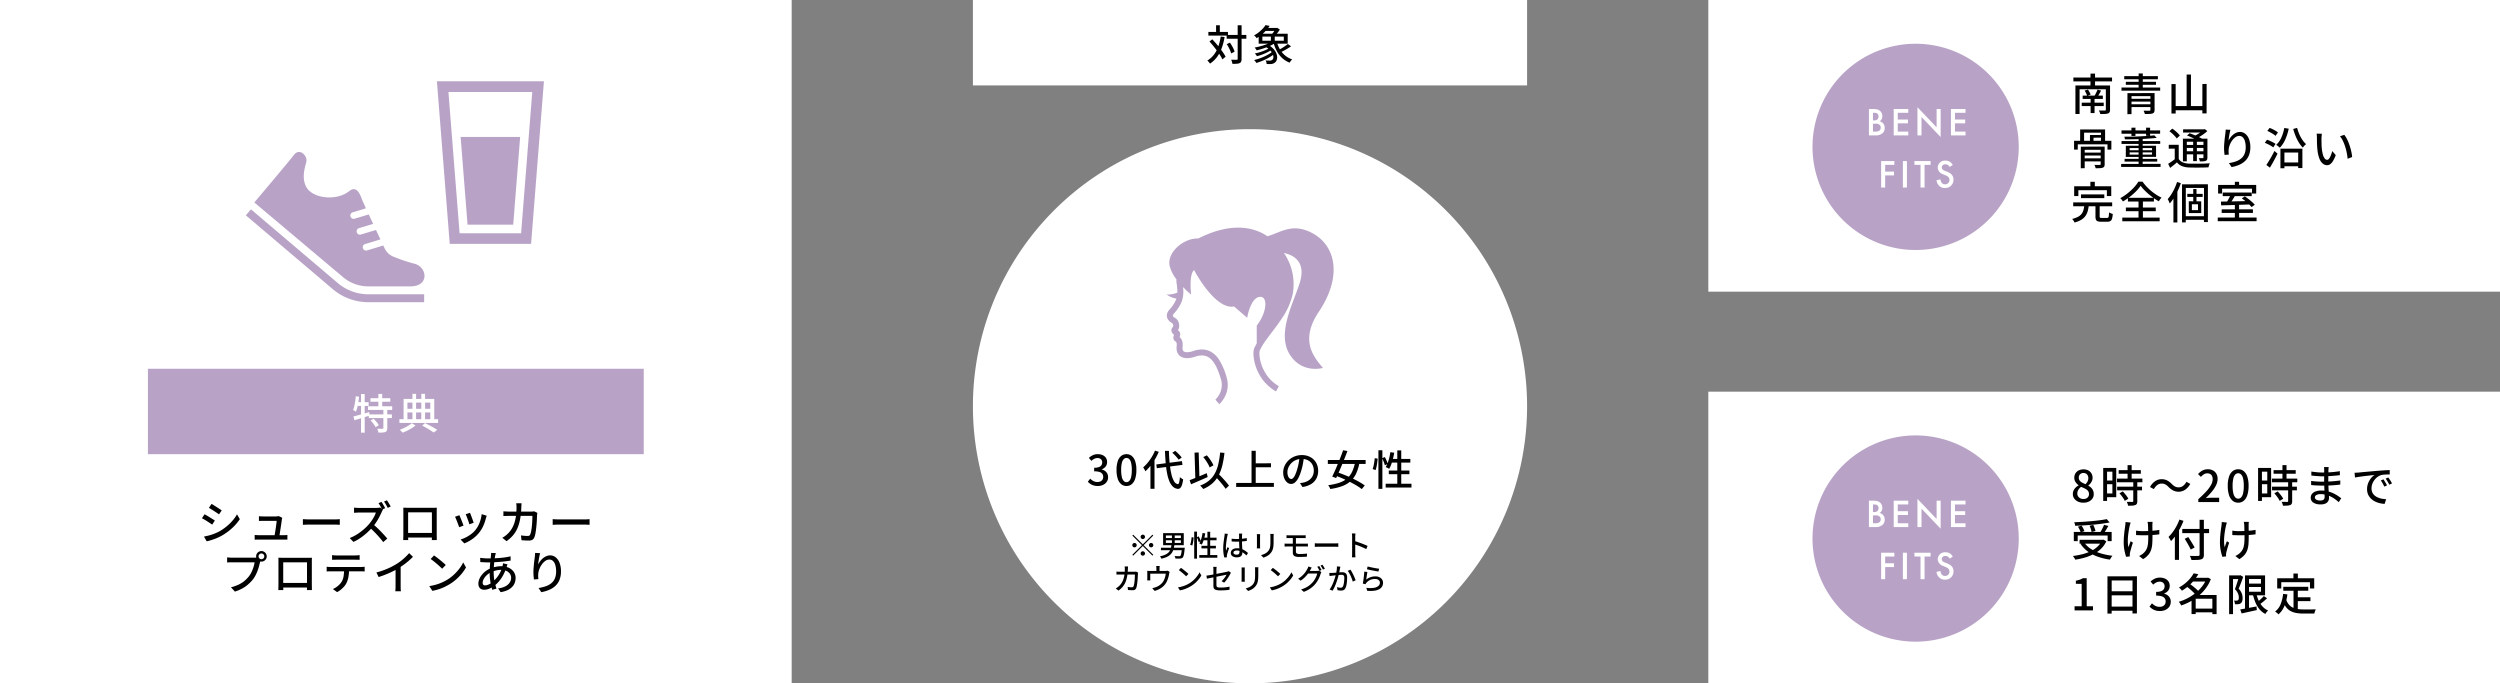
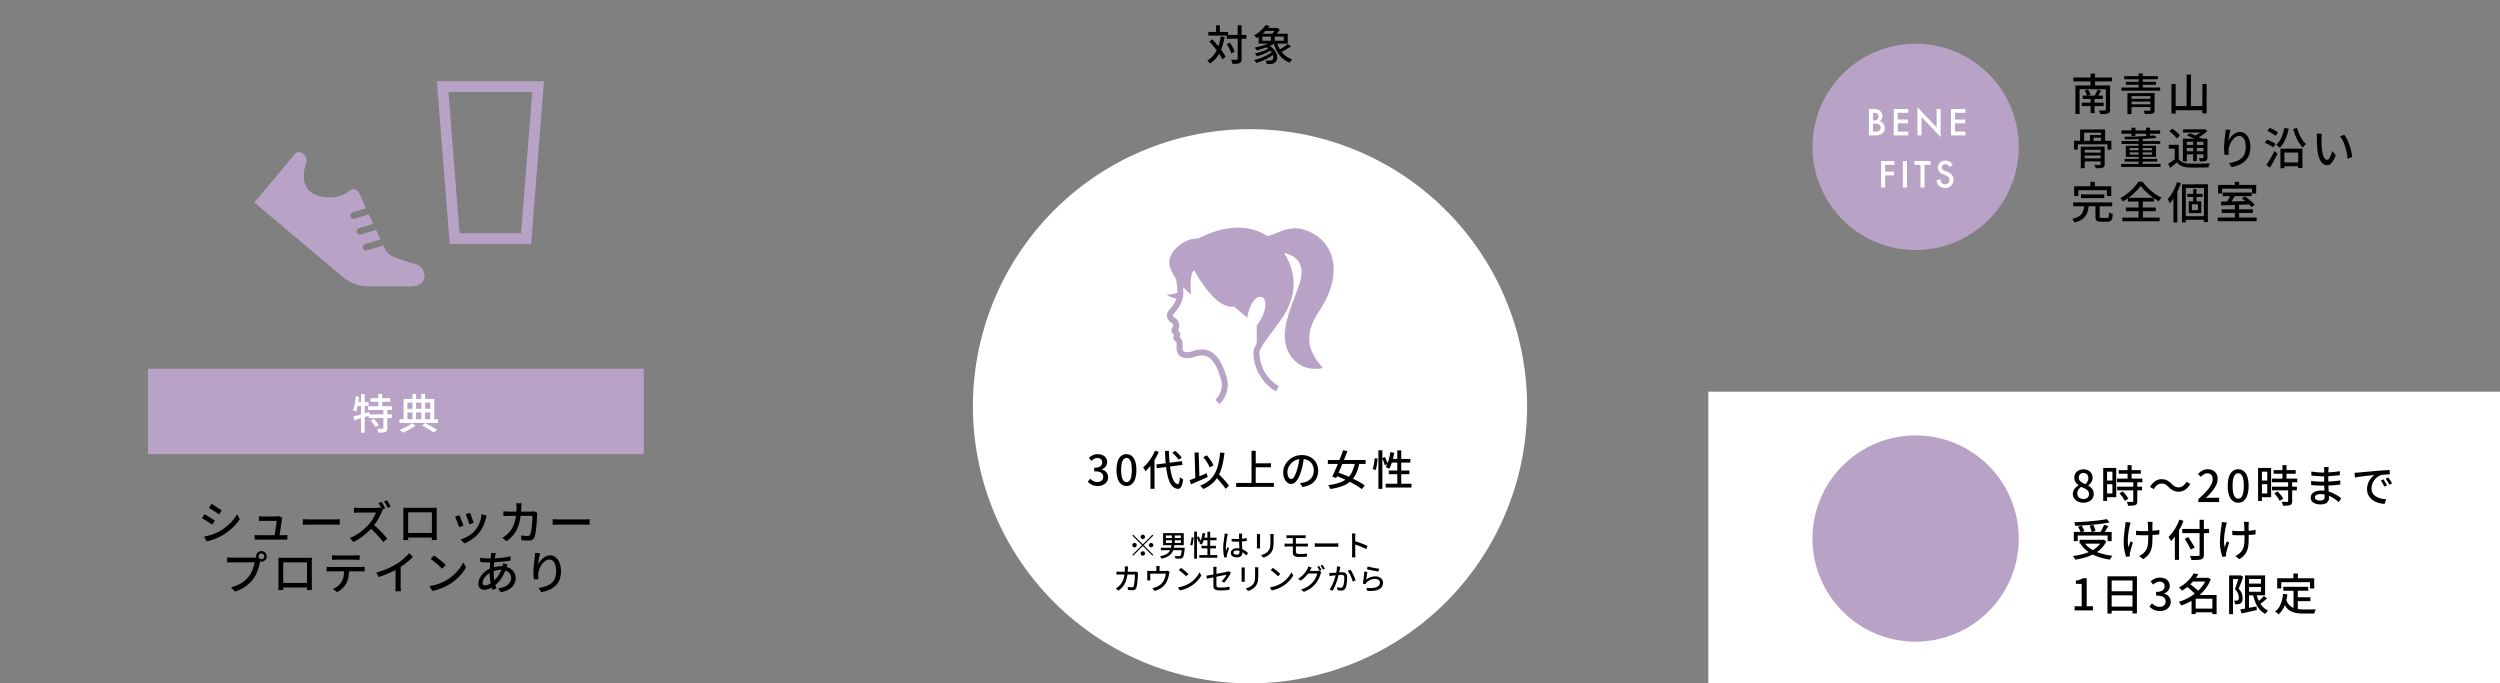
<svg xmlns="http://www.w3.org/2000/svg" width="1200" height="328" viewBox="0 0 1200 328">
  <rect x="0" y="0" width="1200" height="328" fill="#808080" stroke="none" />
  <g transform="translate(-120 -9678)">
-     <path d="M0,0H380V328H0Z" transform="translate(120 9678)" fill="#fff" />
    <path d="M133,0A133,133,0,1,1,0,133,133,133,0,0,1,133,0Z" transform="translate(587 9740)" fill="#fff" />
-     <path d="M0,0H266V41H0Z" transform="translate(587 9678)" fill="#fff" />
    <path d="M9.8-12.22h9.44v1.82H9.8ZM1.02-13.68h9.4v1.78H1.02Zm14.06-3.2h1.88V-.76A3.28,3.28,0,0,1,16.75.56a1.516,1.516,0,0,1-.71.72,3.915,3.915,0,0,1-1.35.31q-.85.07-2.11.07a4.787,4.787,0,0,0-.14-.63q-.1-.35-.22-.72a4.706,4.706,0,0,0-.26-.65q.9.02,1.65.03t.99-.01a.59.59,0,0,0,.37-.09.47.47,0,0,0,.11-.37ZM9.84-7.8l1.52-.74q.48.68.94,1.47a17.1,17.1,0,0,1,.8,1.54,8.85,8.85,0,0,1,.5,1.35l-1.64.82a11.068,11.068,0,0,0-.48-1.37q-.32-.77-.75-1.58A16.3,16.3,0,0,0,9.84-7.8ZM1.54-9.06l1.34-1.08q.92.96,1.86,2.05T6.55-5.88q.87,1.12,1.58,2.17A17.362,17.362,0,0,1,9.28-1.78L7.76-.5A16.036,16.036,0,0,0,6.67-2.46Q5.98-3.54,5.13-4.69T3.36-6.97Q2.44-8.1,1.54-9.06Zm3.18-7.8h1.8v4.24H4.72Zm2.22,5.38,1.86.26A29.609,29.609,0,0,1,7.41-5.86,16.875,16.875,0,0,1,5.15-1.62,13.549,13.549,0,0,1,1.82,1.54a4.182,4.182,0,0,0-.35-.48Q1.24.78.98.5A4.44,4.44,0,0,0,.52.06a11.42,11.42,0,0,0,3.16-2.8A14.037,14.037,0,0,0,5.75-6.6,25.635,25.635,0,0,0,6.94-11.48ZM28.38-6.56l1.26-.96a10.367,10.367,0,0,1,2.44,1.81,7.217,7.217,0,0,1,1.43,2.03,5.537,5.537,0,0,1,.52,1.98,3.66,3.66,0,0,1-.28,1.69,2.626,2.626,0,0,1-.97,1.17,3.319,3.319,0,0,1-1,.46,5.429,5.429,0,0,1-1.14.14q-.34,0-.77-.01T29,1.72a4.172,4.172,0,0,0-.15-.86,2.841,2.841,0,0,0-.37-.84q.52.04,1.01.06t.83.02A3.687,3.687,0,0,0,31,.04a1.5,1.5,0,0,0,.6-.26,1.5,1.5,0,0,0,.59-1.01,3.1,3.1,0,0,0-.2-1.61,5.863,5.863,0,0,0-1.2-1.89A9.3,9.3,0,0,0,28.38-6.56Zm2.14.44,1.28.66a11.76,11.76,0,0,1-2.15,1.4A25.8,25.8,0,0,1,27-2.87a22.993,22.993,0,0,1-2.66.85,7.451,7.451,0,0,0-.48-.69,6.563,6.563,0,0,0-.54-.63,23.925,23.925,0,0,0,2.61-.67,23.861,23.861,0,0,0,2.58-.97A10.472,10.472,0,0,0,30.52-6.12ZM31.84-4.3l1.34.74a14.531,14.531,0,0,1-1.9,1.47A24.694,24.694,0,0,1,28.97-.75Q27.74-.12,26.48.38t-2.42.84a6.018,6.018,0,0,0-.5-.73,5.73,5.73,0,0,0-.6-.67q1.18-.28,2.44-.71a26.243,26.243,0,0,0,2.46-.98,22.977,22.977,0,0,0,2.22-1.16A11.525,11.525,0,0,0,31.84-4.3ZM28.16-15.58h5.9v1.44h-5.9Zm3.56,6.44,1.44.68a14.569,14.569,0,0,1-2.63,1.5,31.709,31.709,0,0,1-3.16,1.22q-1.65.54-3.17.92a2.533,2.533,0,0,0-.26-.43q-.18-.25-.37-.51t-.33-.42q1.52-.28,3.11-.72a27.746,27.746,0,0,0,3-1.01A12.394,12.394,0,0,0,31.72-9.14Zm2.14.32A15.769,15.769,0,0,0,35.43-5.2a10.888,10.888,0,0,0,2.45,2.86A10.53,10.53,0,0,0,41.24-.5q-.18.18-.42.46t-.45.58q-.21.3-.35.54a11.664,11.664,0,0,1-3.51-2.16,12.274,12.274,0,0,1-2.54-3.23,20.235,20.235,0,0,1-1.69-4.15Zm5.3.94L40.7-6.76q-.76.52-1.64,1.05t-1.75,1q-.87.47-1.63.83l-1.2-1q.74-.36,1.6-.87t1.68-1.08Q38.58-7.4,39.16-7.88ZM26.94-11.42v1.98H37.22v-1.98Zm-1.78-1.4H39.1v4.78H25.16Zm3.32-4.14,1.96.4a21.146,21.146,0,0,1-2.62,3.1,19.516,19.516,0,0,1-3.62,2.78,4.485,4.485,0,0,0-.36-.48,5.252,5.252,0,0,0-.46-.48,3.363,3.363,0,0,0-.46-.36,15.528,15.528,0,0,0,2.36-1.55,16.925,16.925,0,0,0,1.87-1.73A12.9,12.9,0,0,0,28.48-16.96Zm2.54,4.86h1.86v3.5H31.02Zm2.3-3.48h.42l.3-.08,1.28.84q-.34.56-.8,1.18t-.95,1.17a13.241,13.241,0,0,1-.95.97q-.26-.2-.67-.46t-.71-.42a9.033,9.033,0,0,0,.81-.89,10.618,10.618,0,0,0,.74-1.04q.33-.53.53-.93Z" transform="translate(699 9707)" />
    <path d="M0,0H238V41H0Z" transform="translate(191 9855)" fill="#b8a3c7" />
    <path d="M8.8-14.88h9.54v1.72H8.8Zm-1.18,3.9H19.26v1.76H7.62ZM8-7.08H19.1v1.76H8Zm4.6-9.82h1.86v6.88H12.6Zm2.42,7.46H16.9V-.52A3.015,3.015,0,0,1,16.71.67a1.345,1.345,0,0,1-.73.67,4.155,4.155,0,0,1-1.35.27q-.83.05-1.99.05a4.791,4.791,0,0,0-.21-.94,6.431,6.431,0,0,0-.37-.94q.84.02,1.57.03t.99-.01a.513.513,0,0,0,.32-.07.386.386,0,0,0,.08-.29ZM8.9-4.14,10.32-5a12.417,12.417,0,0,1,.96.99q.48.55.9,1.1a5.9,5.9,0,0,1,.64,1.01L11.3-.92a6.9,6.9,0,0,0-.59-1.01q-.39-.57-.86-1.15A13.657,13.657,0,0,0,8.9-4.14ZM.64-6.1q.96-.24,2.19-.57t2.6-.73l2.75-.8.24,1.66q-1.88.6-3.82,1.19T1.12-4.28ZM4.3-16.88H6.06V1.68H4.3ZM1.76-15.82l1.6.26q-.14,1.32-.35,2.64t-.49,2.48a13.391,13.391,0,0,1-.66,2.06q-.16-.12-.41-.28T.93-8.98a4.549,4.549,0,0,0-.45-.24,10.868,10.868,0,0,0,.6-1.92q.24-1.08.41-2.28T1.76-15.82Zm.32,2.86H7.94v1.82H1.74ZM33.64-1.68l1.34-1.24q1.08.5,2.17,1.08T39.21-.7q.97.56,1.67,1.04L39.16,1.6q-.64-.46-1.54-1.03T35.7-.59Q34.68-1.18,33.64-1.68ZM22.72-4.78H41.28v1.8H22.72Zm2.94-5H38.32v1.76H25.66Zm3.3-7.16h1.76V-3.96H28.96Zm4.26,0h1.82v13H33.22Zm-8.5,2.42H39.44V-4.08h-1.9v-8.68H26.56v8.68H24.72ZM28.68-2.88l1.76,1.12A16.531,16.531,0,0,1,28.62-.48Q27.58.16,26.45.72t-2.15.96a9.413,9.413,0,0,0-.69-.7q-.43-.4-.77-.66A21.74,21.74,0,0,0,25.01-.6a23.467,23.467,0,0,0,2.08-1.14A12.271,12.271,0,0,0,28.68-2.88Z" transform="translate(289 9884)" fill="#fff" />
    <path d="M-88.462-17.138q.528.286,1.188.715t1.364.88q.7.451,1.331.858t1,.693l-1.3,1.892q-.418-.308-1.034-.726t-1.3-.858q-.682-.44-1.342-.847t-1.166-.715Zm-3.63,15.686q1.21-.22,2.486-.561a23.2,23.2,0,0,0,2.53-.836,24.188,24.188,0,0,0,2.42-1.111,25.542,25.542,0,0,0,3.41-2.354,23.316,23.316,0,0,0,2.86-2.772,18.584,18.584,0,0,0,2.156-3.036l1.342,2.332A24.038,24.038,0,0,1-78.595-5.5,26.855,26.855,0,0,1-83.49-1.914,22.72,22.72,0,0,1-85.921-.726q-1.309.55-2.6.957a18.321,18.321,0,0,1-2.277.583Zm.286-10.692q.528.264,1.21.671t1.386.847l1.32.825q.616.385,1.012.671l-1.276,1.958q-.44-.308-1.056-.726t-1.3-.858q-.682-.44-1.353-.825t-1.2-.671Zm37.268,1.672q-.044.176-.088.4t-.088.4q-.044.462-.165,1.309t-.275,1.859Q-55.308-5.5-55.462-4.5t-.275,1.837q-.121.836-.209,1.3H-58.3q.066-.4.187-1.155t.275-1.683q.154-.924.286-1.87t.231-1.727a10.282,10.282,0,0,0,.1-1.2h-6.534q-.484,0-1,.022t-.957.044V-11.22q.286.022.627.055t.693.044q.352.011.616.011h6.248q.2,0,.462-.022t.506-.066a2,2,0,0,0,.352-.088ZM-67.76-2.222q.44.044.946.077t1.034.033h11.814q.374,0,.946-.022t.968-.066V.044q-.22-.022-.561-.033T-53.306,0H-65.78q-.528,0-.968.011T-67.76.044Zm23.144-7.59.913.055q.539.033,1.166.055t1.2.022H-29.37q.792,0,1.43-.055t1.034-.077v2.728l-1.056-.066q-.682-.044-1.408-.044H-41.338q-.9,0-1.8.033t-1.474.077Zm37.73-8.272q.286.4.616.957t.649,1.111a10.221,10.221,0,0,1,.5.946l-1.43.638q-.33-.682-.825-1.54t-.935-1.518Zm2.618-.77q.286.418.627.968t.66,1.089q.319.539.517.935l-1.43.638q-.352-.726-.836-1.573a14.153,14.153,0,0,0-.946-1.463Zm-1.892,4.51a3.361,3.361,0,0,0-.33.506A4.947,4.947,0,0,0-6.8-13.2q-.462,1.056-1.133,2.354A27.446,27.446,0,0,1-9.449-8.272,24.043,24.043,0,0,1-11.22-5.918a34.126,34.126,0,0,1-2.673,2.684A30.146,30.146,0,0,1-16.984-.792,22.01,22.01,0,0,1-20.35,1.122l-1.782-1.87a19.634,19.634,0,0,0,3.443-1.727A26.4,26.4,0,0,0-15.6-4.741,25.722,25.722,0,0,0-13.09-7.172a18.581,18.581,0,0,0,1.452-1.859,21.161,21.161,0,0,0,1.254-2.057,9.713,9.713,0,0,0,.792-1.892h-8.074q-.418,0-.913.033t-.9.055q-.407.022-.583.044v-2.486q.22.022.66.055t.924.055q.484.022.814.022H-9.5a10.443,10.443,0,0,0,1.122-.055,3.275,3.275,0,0,0,.792-.165ZM-10.934-7.37q.88.7,1.848,1.606t1.892,1.87q.924.968,1.727,1.848T-4.114-.484L-6.05,1.21q-.814-1.078-1.87-2.3T-10.164-3.52q-1.188-1.21-2.376-2.266Zm14.5-7.942q.682.022,1.2.033t.935.011H18.579q.561,0,1.089-.022-.022.44-.033.935t-.011.957V-2.6q0,.286.011.737t.011.913q0,.462.011.792t.011.4h-2.4a3.4,3.4,0,0,0,.022-.528q0-.44.011-1.034t.011-1.1V-13.068H5.9V-1.683q0,.429.011.836t.022.715q.011.308.011.374h-2.4q0-.066.011-.4t.022-.77q.011-.44.022-.891T3.608-2.6V-14.344Q3.608-14.872,3.564-15.312ZM18.194-3.19v2.2H4.774v-2.2Zm17.4-9.658q.154.33.4.979l.517,1.386q.275.737.506,1.4t.341,1.012l-2.068.748a10.6,10.6,0,0,0-.308-1.045q-.22-.649-.484-1.364t-.517-1.375q-.253-.66-.451-1.056Zm8.03,1.408q-.154.418-.253.726t-.165.572a22.053,22.053,0,0,1-1.177,3.454,14.741,14.741,0,0,1-1.9,3.19A15.753,15.753,0,0,1,36.685-.231a18.459,18.459,0,0,1-3.8,2.057L31.064-.044a14.857,14.857,0,0,0,2.552-1.012A16.251,16.251,0,0,0,36.157-2.64,11.986,11.986,0,0,0,38.28-4.686a12.716,12.716,0,0,0,1.364-2.167,14.909,14.909,0,0,0,1.012-2.6,16.576,16.576,0,0,0,.55-2.761ZM30.47-11.7q.2.374.473,1.023t.572,1.4q.3.748.561,1.43t.418,1.144l-2.09.77q-.132-.418-.4-1.133t-.561-1.485q-.3-.77-.572-1.419a8.336,8.336,0,0,0-.473-.979Zm29.876-5.742q-.022.374-.055.913t-.055.935a38.03,38.03,0,0,1-.594,5.863,19.953,19.953,0,0,1-1.353,4.444A13.493,13.493,0,0,1,56.133-1.9a17.1,17.1,0,0,1-3,2.673L51.106-.88a10.914,10.914,0,0,0,1.276-.792,9.743,9.743,0,0,0,1.254-1.056A11.719,11.719,0,0,0,55.484-4.95a13.2,13.2,0,0,0,1.331-2.761,18.621,18.621,0,0,0,.825-3.476,30.236,30.236,0,0,0,.286-4.367q0-.242-.011-.594t-.055-.7q-.044-.352-.088-.594Zm7.59,4.62q-.044.286-.088.594t-.066.528q-.022.66-.066,1.738t-.143,2.354q-.1,1.276-.253,2.53t-.352,2.321a7.315,7.315,0,0,1-.506,1.727A2.344,2.344,0,0,1,65.527.1,3.126,3.126,0,0,1,63.91.462q-.88,0-1.815-.044T60.324.308L60.06-2q.858.11,1.683.187t1.507.077a1.592,1.592,0,0,0,.792-.165,1.159,1.159,0,0,0,.462-.583,6.018,6.018,0,0,0,.4-1.287q.176-.825.3-1.826t.2-2.068q.077-1.067.11-2.024t.033-1.683H54.318q-.616,0-1.331.022t-1.353.066v-2.288q.638.044,1.342.088t1.342.044h10.56q.44,0,.814-.033a6.512,6.512,0,0,0,.7-.1Zm7.348,3.014.913.055q.539.033,1.166.055t1.2.022H90.53q.792,0,1.43-.055t1.034-.077v2.728L91.938-7.15q-.682-.044-1.408-.044H78.562q-.9,0-1.8.033t-1.474.077ZM-65.89,8.05a1.317,1.317,0,0,0,.4.968,1.317,1.317,0,0,0,.968.4,1.354,1.354,0,0,0,.979-.4,1.3,1.3,0,0,0,.407-.968,1.335,1.335,0,0,0-.407-.979,1.335,1.335,0,0,0-.979-.407,1.3,1.3,0,0,0-.968.407A1.354,1.354,0,0,0-65.89,8.05Zm-1.166,0a2.444,2.444,0,0,1,.341-1.276,2.592,2.592,0,0,1,.913-.913,2.444,2.444,0,0,1,1.276-.341,2.444,2.444,0,0,1,1.276.341,2.685,2.685,0,0,1,.924.913,2.386,2.386,0,0,1,.352,1.276,2.386,2.386,0,0,1-.352,1.276,2.685,2.685,0,0,1-.924.913,2.444,2.444,0,0,1-1.276.341,2.444,2.444,0,0,1-1.276-.341,2.592,2.592,0,0,1-.913-.913A2.444,2.444,0,0,1-67.056,8.05Zm2.244,1.606a3.715,3.715,0,0,0-.231.594,6.612,6.612,0,0,0-.165.682q-.2.836-.473,1.87t-.682,2.134a19.238,19.238,0,0,1-.946,2.145,13.56,13.56,0,0,1-1.2,1.925,19.509,19.509,0,0,1-2.277,2.409,15.692,15.692,0,0,1-2.871,2.024,20.055,20.055,0,0,1-3.586,1.529L-79.134,22.9a19.751,19.751,0,0,0,3.74-1.32,13.027,13.027,0,0,0,2.761-1.771,16.085,16.085,0,0,0,2.1-2.145,11.639,11.639,0,0,0,1.309-2.156,17.389,17.389,0,0,0,.924-2.387,16,16,0,0,0,.517-2.211H-78.606q-.7,0-1.32.022T-80.982,11V8.534q.33.022.737.066t.847.066q.44.022.792.022h10.67q.286,0,.671-.022a3.965,3.965,0,0,0,.737-.11Zm8.426-.968q.682.022,1.2.033t.935.011h12.881q.561,0,1.089-.022-.022.44-.033.935t-.011.957V21.4q0,.286.011.737t.011.913q0,.462.011.792t.011.4h-2.4a3.4,3.4,0,0,0,.022-.528q0-.44.011-1.034t.011-1.1V10.932H-54.054V22.317q0,.429.011.836t.022.715q.011.308.011.374h-2.4q0-.066.011-.4t.022-.77q.011-.44.022-.891t.011-.781V9.656Q-56.342,9.128-56.386,8.688Zm14.63,12.122v2.2h-13.42v-2.2ZM-30.6,7.456q.506.066,1.056.11t1.078.044h8.888q.506,0,1.089-.044t1.111-.11V9.722q-.528-.044-1.1-.055t-1.1-.011h-8.866q-.55,0-1.122.011t-1.034.055Zm-2.6,5.588q.462.044.979.077t1.023.033h14.388q.352,0,.9-.033t.946-.077V15.31q-.374-.044-.891-.055t-.957-.011H-31.2q-.506,0-1.034.011t-.968.055ZM-22.44,14.21a20.214,20.214,0,0,1-.33,3.806,11.208,11.208,0,0,1-1.056,3.1A8.2,8.2,0,0,1-24.893,22.6,12.829,12.829,0,0,1-26.4,24.044a9.725,9.725,0,0,1-1.8,1.166l-2.024-1.474a9.476,9.476,0,0,0,2.31-1.4,8.563,8.563,0,0,0,1.76-1.881,7.285,7.285,0,0,0,1.078-2.871,24.178,24.178,0,0,0,.264-3.377Zm13.112,1.584a36.629,36.629,0,0,0,5.335-1.837A33.091,33.091,0,0,0,.264,11.746a21.892,21.892,0,0,0,2.277-1.584q1.111-.88,2.1-1.826A24.454,24.454,0,0,0,6.38,6.51L8.228,8.27q-.968.99-2.09,1.958T3.773,12.087q-1.243.891-2.541,1.683-1.21.748-2.75,1.507t-3.256,1.452q-1.716.693-3.476,1.243Zm9.2-2.9,2.442-.638v9.966q0,.44.011.957t.044.957a3.819,3.819,0,0,0,.1.682H-.264q.022-.242.066-.682t.055-.957q.011-.517.011-.957ZM18.326,7.61q.594.4,1.364.979t1.573,1.243q.8.66,1.529,1.276a12.718,12.718,0,0,1,1.166,1.1L22.22,13.99q-.418-.44-1.1-1.067t-1.463-1.3q-.781-.671-1.551-1.276T16.72,9.326ZM16.06,22.328a24.942,24.942,0,0,0,3.41-.759,22.133,22.133,0,0,0,2.871-1.078,24.275,24.275,0,0,0,2.365-1.243,19.52,19.52,0,0,0,3.245-2.486,23.181,23.181,0,0,0,2.607-2.9,16.7,16.7,0,0,0,1.782-2.9l1.342,2.4a19.967,19.967,0,0,1-1.947,2.86,23.978,23.978,0,0,1-2.607,2.739,21.711,21.711,0,0,1-3.168,2.365,27.133,27.133,0,0,1-2.409,1.32,23.484,23.484,0,0,1-2.816,1.144,22.941,22.941,0,0,1-3.2.814ZM48,6.466q-.066.242-.143.528t-.121.528q-.2.968-.374,2.321t-.286,2.871q-.11,1.518-.11,2.97a22.068,22.068,0,0,0,.187,2.948,23,23,0,0,0,.495,2.6q.308,1.21.66,2.288l-2,.594a23.837,23.837,0,0,1-.627-2.321,28.027,28.027,0,0,1-.473-2.827,25.585,25.585,0,0,1-.176-2.992q0-1.1.066-2.266t.165-2.277q.1-1.111.22-2.1t.187-1.76a5.2,5.2,0,0,0,.055-.616q.011-.33.011-.55Zm-3.7,2.574q2,0,3.872-.1t3.6-.319a32.009,32.009,0,0,0,3.311-.594l.022,2.046q-1.166.2-2.53.363t-2.816.275q-1.452.11-2.871.176t-2.651.066q-.506,0-1.188-.033L41.7,10.855,40.546,10.8,40.48,8.754q.4.066,1.089.132T43.01,9Q43.758,9.04,44.308,9.04Zm9.306,2.86q-.066.176-.165.462l-.2.572q-.1.286-.187.484A20.3,20.3,0,0,1,51.513,17.1a17.881,17.881,0,0,1-1.98,2.926,13.262,13.262,0,0,1-2.189,2.1,11.2,11.2,0,0,1-2.365,1.386,6.42,6.42,0,0,1-2.585.572,3.146,3.146,0,0,1-1.386-.308A2.3,2.3,0,0,1,40,22.812a3.358,3.358,0,0,1-.374-1.672,5.675,5.675,0,0,1,.484-2.266,8.679,8.679,0,0,1,1.331-2.134,10.289,10.289,0,0,1,1.969-1.8,10.936,10.936,0,0,1,2.376-1.276,15.668,15.668,0,0,1,2.365-.638,12.833,12.833,0,0,1,2.409-.242,8.4,8.4,0,0,1,3.641.737,5.927,5.927,0,0,1,2.42,2.013,5,5,0,0,1,.869,2.882,6.781,6.781,0,0,1-.385,2.277,5.672,5.672,0,0,1-1.243,2,7.437,7.437,0,0,1-2.233,1.573,12.041,12.041,0,0,1-3.333.968L49.1,23.406a9.591,9.591,0,0,0,3.432-.946,5.52,5.52,0,0,0,2.1-1.8,4.138,4.138,0,0,0,.715-2.332,3.333,3.333,0,0,0-.561-1.881,4.02,4.02,0,0,0-1.65-1.375,6.094,6.094,0,0,0-2.673-.528,9.35,9.35,0,0,0-2.607.341,14.485,14.485,0,0,0-1.991.715,7.837,7.837,0,0,0-2.134,1.4,7.447,7.447,0,0,0-1.5,1.859,3.9,3.9,0,0,0-.55,1.892,1.284,1.284,0,0,0,.3.924,1.153,1.153,0,0,0,.869.308,4.409,4.409,0,0,0,1.826-.484,8.343,8.343,0,0,0,2.068-1.43,15.918,15.918,0,0,0,2.541-2.926,14.221,14.221,0,0,0,1.881-4.224,3.989,3.989,0,0,0,.121-.473q.055-.275.1-.572t.066-.495ZM69.256,6.51q-.132.506-.286,1.221t-.286,1.485q-.132.77-.231,1.485t-.143,1.243a10.769,10.769,0,0,1,.935-1.518,8.175,8.175,0,0,1,1.309-1.408,6.8,6.8,0,0,1,1.628-1.034,4.5,4.5,0,0,1,1.87-.4,4.182,4.182,0,0,1,2.673.935,6.229,6.229,0,0,1,1.859,2.651,11.067,11.067,0,0,1,.682,4.092,10.8,10.8,0,0,1-.682,4,8.016,8.016,0,0,1-1.936,2.9,10.29,10.29,0,0,1-2.992,1.947,17.033,17.033,0,0,1-3.828,1.133l-1.32-2a20.676,20.676,0,0,0,3.344-.8,8.83,8.83,0,0,0,2.684-1.419,5.987,5.987,0,0,0,1.771-2.31,8.477,8.477,0,0,0,.627-3.454,10.688,10.688,0,0,0-.374-2.992,4.432,4.432,0,0,0-1.1-1.98,2.462,2.462,0,0,0-1.782-.7,3.282,3.282,0,0,0-1.936.66,7.162,7.162,0,0,0-1.661,1.694,9.813,9.813,0,0,0-1.188,2.222,8.324,8.324,0,0,0-.539,2.288q-.044.55-.033,1.144a11.834,11.834,0,0,0,.121,1.386l-2.156.154q-.066-.616-.154-1.551t-.088-2.013q0-.792.066-1.7T66.264,12q.088-.957.209-1.859t.209-1.65q.088-.572.121-1.1t.055-.99Z" transform="translate(310 9937)" />
    <g transform="translate(666.138 9787.271)">
      <path d="M89.944,374.168h-.008l-1.348.455Z" transform="translate(-62.36 -312.251)" fill="#b8a3c7" />
      <path d="M86.869,40.424C98.322,23.342,94.886,8.929,84.293,2.918c-9.942-5.644-15.708-.519-22.047,1.2-8.016-5.355-19.229-6-33.21,1.085-6.872-.285-15.175,6.586-13.743,13.169a17.6,17.6,0,0,0,3.252,6.413c0,.129-.014.26-.014.386A10.839,10.839,0,0,0,18.65,26.8,26.581,26.581,0,0,1,19,30.745c0,.158-.005.308-.01.462a13.285,13.285,0,0,1-5.132.913,10.743,10.743,0,0,0,4.682,1.913,9.721,9.721,0,0,1-.384,1.013,17.778,17.778,0,0,1-2.99,4.34,5.407,5.407,0,0,0-.907,1.381,3.591,3.591,0,0,0-.319,1.458,3.31,3.31,0,0,0,.382,1.537,4.607,4.607,0,0,0,1.239,1.447,9.813,9.813,0,0,0,1.073.726,1.223,1.223,0,0,1,.241.425,2.226,2.226,0,0,1,.145.762,1.1,1.1,0,0,1-.044.334l-.027.064,0,.007,0-.005v0l0,0h0a3.018,3.018,0,0,0-.566.765,2.219,2.219,0,0,0-.249,1.008,2.189,2.189,0,0,0,.293,1.08,3.319,3.319,0,0,0,.783.9c.066.053.125.1.188.147l-.064.177c-.053.147-.115.315-.167.515a2.74,2.74,0,0,0-.106.73,2.005,2.005,0,0,0,.2.881,1.923,1.923,0,0,0,.7.785l.062.04-.056-.036a1.361,1.361,0,0,1,.581.644,2.528,2.528,0,0,1,.145.97c0,.515-.077,1.135-.082,1.836a5.24,5.24,0,0,0,.04.671A4.689,4.689,0,0,0,19,59.944a4.317,4.317,0,0,0,1.618,1.91,5.552,5.552,0,0,0,3.047.8,12.4,12.4,0,0,0,3.908-.741l.01,0a9.885,9.885,0,0,1,3.149-.574,6.006,6.006,0,0,1,3.227.888,7.871,7.871,0,0,1,1.916,1.71,16.526,16.526,0,0,1,2.3,3.923,43.858,43.858,0,0,1,1.7,4.76,9.468,9.468,0,0,1-1.12,8.064,10.805,10.805,0,0,1-1.078,1.443c-.144.164-.262.285-.341.362l-.084.082-.012.011,0,0,.581.647,1.325,1.491a12.419,12.419,0,0,0,2.039-2.516,12.338,12.338,0,0,0,1.432-10.425,31.477,31.477,0,0,0-3.827-8.737,11.453,11.453,0,0,0-3.333-3.257,8.876,8.876,0,0,0-4.726-1.311,12.754,12.754,0,0,0-4.064.725h0a9.586,9.586,0,0,1-3,.592,3.258,3.258,0,0,1-1.159-.178,1.48,1.48,0,0,1-.751-.576,1.8,1.8,0,0,1-.273-.759,3.133,3.133,0,0,1-.015-.315c-.005-.432.078-1.08.082-1.836a5.318,5.318,0,0,0-.369-2.073,4.1,4.1,0,0,0-1.135-1.55c.019-.049.036-.1.058-.152.053-.149.112-.319.167-.521a2.879,2.879,0,0,0,.1-.733,2.065,2.065,0,0,0-.168-.832,1.925,1.925,0,0,0-.619-.78c-.127-.095-.241-.178-.343-.255a3.106,3.106,0,0,0,.455-.884,3.981,3.981,0,0,0,.188-1.229,5.088,5.088,0,0,0-.423-2,4.219,4.219,0,0,0-.514-.88,3,3,0,0,0-.821-.748c-.168-.1-.348-.21-.523-.33a2.933,2.933,0,0,1-.64-.565.945.945,0,0,1-.131-.219.386.386,0,0,1-.029-.152.724.724,0,0,1,.077-.3,2.657,2.657,0,0,1,.441-.65,20.458,20.458,0,0,0,3.452-5.062,13.011,13.011,0,0,0,1.091-5.463c0-.706-.043-1.44-.116-2.213A46.662,46.662,0,0,0,25.6,32.12s-1.144-9.735,1.432-11.738c0,0,10.021,19.181,19.183,17.466l6.3,5.437s1.432-9.162,5.728-10.019,4.007,7.158-1.146,13.743V55.55a20.839,20.839,0,0,0-1.119,2.139,5.308,5.308,0,0,0-.355,1.259,9.812,9.812,0,0,0-.121,1.6,22.1,22.1,0,0,0,2.9,10.033A20.2,20.2,0,0,0,63.4,76.564a19.982,19.982,0,0,0,2.939,2.053l1.119-2.072L67.7,76.1h0a17.587,17.587,0,0,1-2.543-1.8,17.34,17.34,0,0,1-4.22-5.058,19.317,19.317,0,0,1-2.573-8.694,7.093,7.093,0,0,1,.082-1.131,2.472,2.472,0,0,1,.149-.569,30.785,30.785,0,0,1,3.213-5.2c2.1-2.9,4.741-6.169,7.1-9.715a34.872,34.872,0,0,0,5.336-11.505A24.284,24.284,0,0,0,74.79,27.2,26.475,26.475,0,0,0,70.14,12.149c4.723,1.025,10.769,4.273,7.569,14.436C74.464,36.891,66.259,51.4,73.414,61.608c5.981,8.534,15.46,5.728,15.46,5.728C84.578,62.181,77.58,54.277,86.869,40.424Z" fill="#b8a3c7" />
    </g>
    <g transform="translate(11 116)">
      <g transform="translate(227 9594.166)">
-         <path d="M44.246,240.6,2.453,205.121,0,208.013,41.8,243.49l.006.005a26.429,26.429,0,0,0,16.993,6.2H85.585V245.9H58.8A22.637,22.637,0,0,1,44.246,240.6Z" transform="translate(0 -136.81)" fill="#b8a3c7" />
        <path d="M79.024,105.3H99.176c9.479,0,8.057-9.48,1.9-10.9a74.286,74.286,0,0,1-9.495-3.165,8.063,8.063,0,0,1-4.764-4.255L86.2,85.669l-7.738,2.339a1.6,1.6,0,1,1-.927-3.06l7.291-2.206c-.627-1.336-1.354-2.888-2.12-4.526L75.47,80.4a1.6,1.6,0,0,1-.927-3.063l6.789-2.053c-.722-1.551-1.441-3.095-2.106-4.53L72.483,72.8a1.6,1.6,0,1,1-.927-3.062l6.316-1.911c-.905-1.971-1.562-3.432-1.737-3.885-.76-1.976-2.43-7.458-6.239-4.411-6.263,5.014-17.689,3.544-20.639-1.936-2.211-4.108-.947-8.531,0-12.006.758-2.778-3.161-7.11-6-3.318C41.243,44.95,24.3,65.018,24.3,65.018l42.618,35.867A18.8,18.8,0,0,0,79.024,105.3Z" transform="translate(-20.226)" fill="#b8a3c7" />
      </g>
      <g transform="translate(136.012 9456.5)">
        <path d="M182.7,144.5l6.164,78.067h39.051l6.164-78.067Zm40.452,72.954h-29.56l-5.359-67.805h40.242l-5.359,67.805Z" transform="translate(0)" fill="#b8a3c7" />
-         <path d="M218.527,262.933h21.925l3.327-42.133H215.2Z" transform="translate(-21.117 -49.577)" fill="#b8a3c7" />
      </g>
    </g>
    <path d="M-73.04.28A6.836,6.836,0,0,1-75.09,0a5.806,5.806,0,0,1-1.57-.75,7.1,7.1,0,0,1-1.18-1.01l1.12-1.48a7.456,7.456,0,0,0,1.5,1.12,3.924,3.924,0,0,0,1.98.48,3.416,3.416,0,0,0,1.46-.29,2.275,2.275,0,0,0,.97-.83,2.376,2.376,0,0,0,.35-1.32,2.56,2.56,0,0,0-.39-1.41,2.482,2.482,0,0,0-1.34-.94,8.231,8.231,0,0,0-2.61-.33V-8.48a6.38,6.38,0,0,0,2.29-.33,2.425,2.425,0,0,0,1.2-.91,2.4,2.4,0,0,0,.37-1.32,2.011,2.011,0,0,0-.6-1.53,2.313,2.313,0,0,0-1.66-.57,3.424,3.424,0,0,0-1.57.37,5.624,5.624,0,0,0-1.37.99l-1.2-1.44a7.763,7.763,0,0,1,1.92-1.29,5.329,5.329,0,0,1,2.3-.49,5.746,5.746,0,0,1,2.34.45,3.713,3.713,0,0,1,1.6,1.29,3.538,3.538,0,0,1,.58,2.06,3.362,3.362,0,0,1-.69,2.14,4.167,4.167,0,0,1-1.85,1.32v.08a4.656,4.656,0,0,1,1.53.71A3.522,3.522,0,0,1-68.52-5.7a3.68,3.68,0,0,1,.4,1.74,3.837,3.837,0,0,1-.67,2.27A4.343,4.343,0,0,1-70.58-.23,5.866,5.866,0,0,1-73.04.28Zm13.76,0A3.927,3.927,0,0,1-61.8-.58a5.456,5.456,0,0,1-1.67-2.57,13.243,13.243,0,0,1-.59-4.27,12.964,12.964,0,0,1,.59-4.24,5.255,5.255,0,0,1,1.67-2.51A4.018,4.018,0,0,1-59.28-15a3.9,3.9,0,0,1,2.5.84,5.4,5.4,0,0,1,1.65,2.51,12.872,12.872,0,0,1,.59,4.23,13.243,13.243,0,0,1-.59,4.27A5.533,5.533,0,0,1-56.78-.58,3.847,3.847,0,0,1-59.28.28Zm0-1.84a1.819,1.819,0,0,0,1.32-.58,3.978,3.978,0,0,0,.9-1.87,14.656,14.656,0,0,0,.32-3.41,14.26,14.26,0,0,0-.32-3.38,3.8,3.8,0,0,0-.9-1.82,1.85,1.85,0,0,0-1.32-.56,1.85,1.85,0,0,0-1.32.56,3.865,3.865,0,0,0-.91,1.82,13.844,13.844,0,0,0-.33,3.38,14.228,14.228,0,0,0,.33,3.41,4.042,4.042,0,0,0,.91,1.87A1.819,1.819,0,0,0-59.28-1.56Zm14.3-8.5,12.3-1.6.26,1.8-12.3,1.6Zm7.68-5.62,1.4-.9q.58.46,1.18,1.04t1.12,1.15a7.491,7.491,0,0,1,.82,1.05l-1.5.98a8.076,8.076,0,0,0-.78-1.04q-.5-.58-1.08-1.19A13.374,13.374,0,0,0-37.3-15.68Zm-8.3-1.02,1.8.58a27.167,27.167,0,0,1-1.76,3.49,29.338,29.338,0,0,1-2.21,3.21A22.953,22.953,0,0,1-50.2-6.78q-.1-.22-.29-.58t-.41-.72q-.22-.36-.38-.58A18.369,18.369,0,0,0-49.1-10.9a23.3,23.3,0,0,0,1.96-2.76A21.691,21.691,0,0,0-45.6-16.7Zm-2.18,5.52,1.92-1.92.02.02V1.64h-1.94Zm6.96-5.4h1.9q.08,3.3.38,6.15a40.838,40.838,0,0,0,.81,5.02,11.721,11.721,0,0,0,1.28,3.42A2.6,2.6,0,0,0-34.64-.6q.38.02.62-.82a13.408,13.408,0,0,0,.36-2.54,5.994,5.994,0,0,0,.49.39,7.106,7.106,0,0,0,.6.39q.31.18.47.26a12.715,12.715,0,0,1-.6,2.83,3.252,3.252,0,0,1-.85,1.39,1.512,1.512,0,0,1-1.03.36A3.948,3.948,0,0,1-36.96.63a7.16,7.16,0,0,1-1.69-2.52,19.28,19.28,0,0,1-1.13-3.84,47,47,0,0,1-.68-4.97Q-40.7-13.44-40.82-16.58Zm18.38,2.98,1.72-.84a17.35,17.35,0,0,1,1.28,1.58q.62.86,1.12,1.7a11.851,11.851,0,0,1,.78,1.52l-1.84,1a9.635,9.635,0,0,0-.73-1.57q-.49-.87-1.09-1.76A17.105,17.105,0,0,0-22.44-13.6ZM-28.98-2.52q1.04-.38,2.38-.92t2.85-1.17q1.51-.63,2.99-1.27l.44,1.86q-1.38.6-2.79,1.23t-2.74,1.2L-28.3-.54ZM-17.1-4.78l1.46-1.3q.7.7,1.49,1.51t1.55,1.65q.76.84,1.42,1.62A14.91,14.91,0,0,1-10.1.12l-1.6,1.52Q-12.12,1-12.74.2T-14.1-1.47q-.74-.87-1.51-1.72T-17.1-4.78Zm2.76-11.02,2.08.2a45.526,45.526,0,0,1-1.07,6.16,20.408,20.408,0,0,1-1.85,4.83A13.552,13.552,0,0,1-18.11-.94a16.1,16.1,0,0,1-4.33,2.66,3.554,3.554,0,0,0-.4-.51l-.57-.63a5.414,5.414,0,0,0-.53-.52,14.332,14.332,0,0,0,4.2-2.32A11.731,11.731,0,0,0-16.95-5.6a17.424,17.424,0,0,0,1.7-4.47A40.863,40.863,0,0,0-14.34-15.8Zm-12.28.06,1.98-.08.4,13.14-1.98.06ZM1.8-10.6l8.28-.02-.02,1.9H1.82ZM-6.64-1.18h18.1V.7L-6.64.72ZM.74-16.6H2.76L2.74-.14l-2-.02Zm25.18,2.92q-.2,1.54-.51,3.25a28.876,28.876,0,0,1-.83,3.39,18.535,18.535,0,0,1-1.35,3.45A7.173,7.173,0,0,1,21.6-1.44a2.851,2.851,0,0,1-1.86.74,2.914,2.914,0,0,1-1.86-.69,4.932,4.932,0,0,1-1.4-1.94,7.288,7.288,0,0,1-.54-2.91,7.52,7.52,0,0,1,.69-3.18,8.605,8.605,0,0,1,1.91-2.66,9.012,9.012,0,0,1,2.84-1.82,9.187,9.187,0,0,1,3.5-.66,8.684,8.684,0,0,1,3.25.58,7.285,7.285,0,0,1,2.48,1.61,6.951,6.951,0,0,1,1.57,2.41,8,8,0,0,1,.54,2.94,7.8,7.8,0,0,1-.87,3.73A6.913,6.913,0,0,1,29.3-.63,10.843,10.843,0,0,1,25.18.76L24-1.12q.52-.06.96-.13t.82-.15a7.467,7.467,0,0,0,1.83-.68,6.045,6.045,0,0,0,1.55-1.17,5.236,5.236,0,0,0,1.07-1.67,5.694,5.694,0,0,0,.39-2.16,6.394,6.394,0,0,0-.38-2.23,5.027,5.027,0,0,0-1.12-1.79,5.169,5.169,0,0,0-1.82-1.19,6.55,6.55,0,0,0-2.44-.43,7,7,0,0,0-2.92.58,6.75,6.75,0,0,0-2.17,1.53,6.873,6.873,0,0,0-1.35,2.05,5.485,5.485,0,0,0-.46,2.12,5.461,5.461,0,0,0,.28,1.89,2.654,2.654,0,0,0,.7,1.11,1.316,1.316,0,0,0,.86.36,1.321,1.321,0,0,0,.9-.45,5.132,5.132,0,0,0,.93-1.43,17.864,17.864,0,0,0,.93-2.5,26.137,26.137,0,0,0,.77-3.07q.31-1.63.45-3.19ZM37.36-12.2H55.5v1.9H37.36Zm7.34-4.68,2.06.36q-.58,1.58-1.27,3.32T44.08-9.72q-.72,1.74-1.42,3.32t-1.3,2.86l-1.9-.7q.6-1.2,1.29-2.76t1.39-3.27q.7-1.71,1.37-3.41T44.7-16.88Zm5.78,5.58,2.04.46a21.238,21.238,0,0,1-1.58,5.16,11.335,11.335,0,0,1-2.65,3.63A12.624,12.624,0,0,1,44.26.33a27.237,27.237,0,0,1-5.74,1.39,4.358,4.358,0,0,0-.41-.96,5.753,5.753,0,0,0-.59-.88,26.836,26.836,0,0,0,5.4-1.18,11.107,11.107,0,0,0,3.73-2.09,9.9,9.9,0,0,0,2.41-3.26A19.048,19.048,0,0,0,50.48-11.3ZM40.62-4.84l1.26-1.48q1.66.56,3.51,1.3t3.65,1.59q1.8.85,3.37,1.74A25.743,25.743,0,0,1,55.08.02L53.66,1.78A22.7,22.7,0,0,0,51.12.05q-1.52-.91-3.3-1.8T44.19-3.44Q42.34-4.24,40.62-4.84ZM61.64-16.88h1.9V1.66h-1.9Zm-1.78,3.82,1.4.2q-.06.82-.19,1.82t-.32,1.96a13.337,13.337,0,0,1-.45,1.72l-1.44-.5a11.343,11.343,0,0,0,.46-1.58q.2-.9.34-1.85T59.86-13.06Zm3.56,0,1.3-.56a17.253,17.253,0,0,1,.84,1.72,11.037,11.037,0,0,1,.56,1.58l-1.4.66a9.962,9.962,0,0,0-.3-1.02q-.2-.58-.47-1.22T63.42-13.06Zm3.94-2.9,1.86.28q-.24,1.48-.6,2.9a27.109,27.109,0,0,1-.81,2.65A12.9,12.9,0,0,1,66.8-7.96q-.18-.12-.49-.29t-.63-.32q-.32-.15-.56-.25a10.265,10.265,0,0,0,.99-2.01,21.549,21.549,0,0,0,.75-2.47A25.943,25.943,0,0,0,67.36-15.96Zm.32,3.24h9.28v1.78H67.12ZM70.7-16.8h1.9V.22H70.7ZM66.62-7.14h9.9v1.76h-9.9ZM65.12-.8H77.5V1H65.12Z" transform="translate(720 9911)" />
    <path d="M-51.45-8.26a1.011,1.011,0,0,1-.742-.308A1.011,1.011,0,0,1-52.5-9.31a1.011,1.011,0,0,1,.308-.742,1.011,1.011,0,0,1,.742-.308,1.011,1.011,0,0,1,.742.308,1.011,1.011,0,0,1,.308.742,1.011,1.011,0,0,1-.308.742A1.011,1.011,0,0,1-51.45-8.26Zm0,2.534,4.62-4.62.406.406-4.62,4.62,4.62,4.62-.406.406-4.62-4.62L-56.084-.28l-.406-.406,4.634-4.634-4.62-4.62.406-.406Zm-2.94.406a1.011,1.011,0,0,1-.308.742,1.011,1.011,0,0,1-.742.308,1.011,1.011,0,0,1-.742-.308,1.011,1.011,0,0,1-.308-.742,1.011,1.011,0,0,1,.308-.742,1.011,1.011,0,0,1,.742-.308,1.011,1.011,0,0,1,.742.308A1.011,1.011,0,0,1-54.39-5.32Zm5.88,0a1.011,1.011,0,0,1,.308-.742,1.011,1.011,0,0,1,.742-.308,1.011,1.011,0,0,1,.742.308,1.011,1.011,0,0,1,.308.742,1.011,1.011,0,0,1-.308.742,1.011,1.011,0,0,1-.742.308,1.011,1.011,0,0,1-.742-.308A1.011,1.011,0,0,1-48.51-5.32Zm-2.94,2.94a1.011,1.011,0,0,1,.742.308,1.011,1.011,0,0,1,.308.742,1.011,1.011,0,0,1-.308.742,1.011,1.011,0,0,1-.742.308,1.011,1.011,0,0,1-.742-.308A1.011,1.011,0,0,1-52.5-1.33a1.011,1.011,0,0,1,.308-.742A1.011,1.011,0,0,1-51.45-2.38Zm11.074-5.306V-6.4h7.2V-7.686Zm0-2.3v1.246h7.2V-9.982Zm-1.33-1.12h9.912v5.81h-9.912Zm4.228.518h1.344v4.746h-1.344Zm-5.278,6.5H-32.1V-2.9H-42.756Zm10.08,0h1.358l-.007.1q-.007.1-.021.224t-.028.224q-.112,1.3-.252,2.149a8.028,8.028,0,0,1-.315,1.337,1.93,1.93,0,0,1-.4.714,1.525,1.525,0,0,1-.553.329,3,3,0,0,1-.693.119q-.35.028-.945.021T-35.8,1.092a2.989,2.989,0,0,0-.14-.623,1.939,1.939,0,0,0-.294-.581q.672.056,1.281.07t.861.014a2.015,2.015,0,0,0,.378-.028.616.616,0,0,0,.252-.112,1.266,1.266,0,0,0,.308-.567,7.917,7.917,0,0,0,.259-1.2q.119-.777.217-1.967Zm-5.012-1.428H-36.3A17.147,17.147,0,0,1-36.638-3.7a6.933,6.933,0,0,1-.6,1.6A5.128,5.128,0,0,1-38.3-.735a6.454,6.454,0,0,1-1.708,1.1,12.916,12.916,0,0,1-2.52.812,2,2,0,0,0-.175-.392q-.119-.21-.259-.42a2.219,2.219,0,0,0-.266-.336,12.205,12.205,0,0,0,2.31-.679,5.864,5.864,0,0,0,1.533-.91,4.039,4.039,0,0,0,.931-1.127,5.315,5.315,0,0,0,.5-1.323A13.779,13.779,0,0,0-37.688-5.516Zm10.906-6.3h1.33V1.162h-1.33Zm-1.246,2.674.98.14q-.042.574-.133,1.274T-27.4-6.356a9.336,9.336,0,0,1-.315,1.2l-1.008-.35a7.94,7.94,0,0,0,.322-1.106q.14-.63.238-1.3T-28.028-9.142Zm2.492,0,.91-.392a12.077,12.077,0,0,1,.588,1.2,7.726,7.726,0,0,1,.392,1.106l-.98.462a6.975,6.975,0,0,0-.21-.714q-.14-.406-.329-.854T-25.536-9.142Zm2.758-2.03,1.3.2q-.168,1.036-.42,2.03a18.976,18.976,0,0,1-.567,1.855,9.029,9.029,0,0,1-.707,1.519q-.126-.084-.343-.2T-23.954-6q-.224-.1-.392-.175a7.186,7.186,0,0,0,.693-1.407,15.084,15.084,0,0,0,.525-1.729A18.16,18.16,0,0,0-22.778-11.172Zm.224,2.268h6.5v1.246h-6.888Zm2.114-2.856h1.33V.154h-1.33ZM-23.3-5h6.93v1.232H-23.3ZM-24.346-.56h8.666V.7h-8.666ZM-8.82-8.414q.6.056,1.2.091t1.225.035q1.26,0,2.52-.112A22.83,22.83,0,0,0-1.54-8.722v1.358q-1.12.182-2.373.266t-2.5.1q-.616,0-1.2-.028t-1.2-.07Zm5.082-2.45q-.028.21-.049.434T-3.822-10q-.014.238-.021.63t-.014.847q-.007.455-.007.9,0,.882.035,1.694t.077,1.54q.042.728.07,1.365t.028,1.155a3.248,3.248,0,0,1-.126.91,2,2,0,0,1-.42.77,1.945,1.945,0,0,1-.791.525A3.466,3.466,0,0,1-6.216.532a3.761,3.761,0,0,1-2.212-.56A1.817,1.817,0,0,1-9.212-1.6a1.937,1.937,0,0,1,.357-1.148,2.408,2.408,0,0,1,1.022-.8,3.95,3.95,0,0,1,1.6-.294,6.7,6.7,0,0,1,1.708.2,6.863,6.863,0,0,1,1.428.546,7.891,7.891,0,0,1,1.183.749q.525.406.959.784L-1.708-.378a13.217,13.217,0,0,0-1.505-1.26,6.844,6.844,0,0,0-1.519-.826,4.475,4.475,0,0,0-1.61-.294,2.127,2.127,0,0,0-1.155.28.837.837,0,0,0-.441.728.793.793,0,0,0,.434.735A2.23,2.23,0,0,0-6.4-.77a1.644,1.644,0,0,0,.812-.168.943.943,0,0,0,.42-.49,2.069,2.069,0,0,0,.126-.756q0-.364-.028-.987t-.07-1.372q-.042-.749-.07-1.54T-5.236-7.6V-9.968q0-.182-.021-.441a3.572,3.572,0,0,0-.063-.455Zm-6.874.126q-.042.112-.1.322t-.105.42q-.049.21-.077.336-.07.336-.161.861t-.182,1.148q-.091.623-.168,1.267t-.126,1.232q-.049.588-.049,1.036,0,.364.028.735t.084.763q.1-.294.224-.609t.259-.623q.133-.308.245-.56l.7.546q-.182.532-.392,1.141T-10.8-1.568q-.161.546-.245.91-.028.14-.049.329a2.944,2.944,0,0,0-.021.315q.014.1.021.245t.021.273L-12.32.6A12.931,12.931,0,0,1-12.7-1.281a18.514,18.514,0,0,1-.161-2.569q0-.784.07-1.631t.175-1.659q.1-.812.2-1.484t.168-1.092q.028-.266.063-.574t.049-.588Zm21.994.014q-.014.266-.035.588t-.021.7q0,.322,0,.791t0,.938q0,.469,0,.763a20.076,20.076,0,0,1-.091,2.058,7.693,7.693,0,0,1-.287,1.491,5.233,5.233,0,0,1-.483,1.106,5.747,5.747,0,0,1-.679.917A5.063,5.063,0,0,1,8.75-.441,7.571,7.571,0,0,1,7.56.224q-.6.266-1.12.448L5.278-.546a9.045,9.045,0,0,0,1.855-.686,5.219,5.219,0,0,0,1.5-1.134,5.055,5.055,0,0,0,.6-.868,3.821,3.821,0,0,0,.35-.966,8.346,8.346,0,0,0,.168-1.218Q9.8-6.1,9.8-7.028V-9.436q0-.378-.028-.7t-.056-.588Zm-6.5.112q-.014.21-.035.476t-.021.56v4.69q0,.266.021.595t.035.539H3.276q.014-.168.035-.5t.021-.637v-4.69q0-.2-.014-.511t-.042-.525Zm12.642.518q.294.014.616.035t.686.021h6.692q.35,0,.658-.014t.546-.042v1.4l-.546-.028q-.28-.014-.658-.014H18.83q-.364,0-.686.007t-.616.035ZM22.036-5.4v3.22a.926.926,0,0,0,.4.819,2.389,2.389,0,0,0,1.309.273q.966,0,1.869-.049t1.771-.147L27.3.21q-.518.028-1.141.056t-1.3.049q-.679.021-1.351.021a5.139,5.139,0,0,1-1.8-.252,1.639,1.639,0,0,1-.9-.721,2.288,2.288,0,0,1-.252-1.1V-9.1h1.484v3.7ZM16.6-6.1q.294.028.7.049t.714.021h8.526q.154,0,.378-.007t.462-.021q.238-.014.406-.028L27.8-4.662a6.12,6.12,0,0,0-.63-.028H18.018q-.28,0-.693.014t-.721.042Zm14.5-.14.581.035q.343.021.742.035t.763.014H40.81q.5,0,.91-.035t.658-.049v1.736l-.672-.042q-.434-.028-.9-.028H33.194q-.574,0-1.148.021t-.938.049Zm17.92,4.956V-9.38q0-.336-.028-.777a6,6,0,0,0-.1-.791h1.722q-.028.336-.063.77t-.035.8v8.092q0,.224.014.546t.042.651q.028.329.056.6H48.916Q48.972.14,49-.371T49.028-1.288ZM50.2-7.294q.686.2,1.54.483t1.722.616q.868.329,1.652.651t1.33.588l-.63,1.526q-.588-.322-1.323-.651t-1.5-.637q-.77-.308-1.491-.56T50.2-5.712ZM-58.548,4.9q-.014.238-.035.581t-.035.595A24.2,24.2,0,0,1-59,9.805a12.7,12.7,0,0,1-.861,2.828,8.587,8.587,0,0,1-1.372,2.156,10.879,10.879,0,0,1-1.911,1.7l-1.288-1.05a6.945,6.945,0,0,0,.812-.5,6.2,6.2,0,0,0,.8-.672,7.458,7.458,0,0,0,1.176-1.414,8.4,8.4,0,0,0,.847-1.757,11.85,11.85,0,0,0,.525-2.212A19.24,19.24,0,0,0-60.088,6.1q0-.154-.007-.378t-.035-.448q-.028-.224-.056-.378Zm4.83,2.94q-.028.182-.056.378t-.042.336q-.014.42-.042,1.106t-.091,1.5q-.063.812-.161,1.61t-.224,1.477a4.655,4.655,0,0,1-.322,1.1,1.492,1.492,0,0,1-.6.721,1.989,1.989,0,0,1-1.029.231q-.56,0-1.155-.028t-1.127-.07l-.168-1.47q.546.07,1.071.119t.959.049a1.013,1.013,0,0,0,.5-.105.738.738,0,0,0,.294-.371,3.829,3.829,0,0,0,.252-.819q.112-.525.189-1.162t.126-1.316q.049-.679.07-1.288t.021-1.071h-7.14q-.392,0-.847.014t-.861.042V7.362l.854.056q.448.028.854.028h6.72q.28,0,.518-.021a4.144,4.144,0,0,0,.448-.063Zm10.374-3.15q-.042.378-.063.637t-.021.525V7.782H-44.94V5.85q0-.266-.014-.525a5.122,5.122,0,0,0-.084-.637Zm4.76,2.828a3.95,3.95,0,0,0-.14.469q-.07.287-.1.483-.07.462-.189.973t-.287,1.043q-.168.532-.385,1.064a10.27,10.27,0,0,1-.483,1.022,7.743,7.743,0,0,1-1.372,1.764,8.579,8.579,0,0,1-1.9,1.379,11.263,11.263,0,0,1-2.338.931l-1.148-1.33a8.493,8.493,0,0,0,.854-.2q.448-.126.826-.266a7.694,7.694,0,0,0,1.3-.6,7.155,7.155,0,0,0,1.232-.9,6.325,6.325,0,0,0,.994-1.134,6.7,6.7,0,0,0,.623-1.225,10.794,10.794,0,0,0,.427-1.351,10.571,10.571,0,0,0,.238-1.288H-47.88v2.3q0,.21.014.476t.042.448H-49.35q.028-.224.042-.5t.014-.5V8.118q0-.224-.014-.56t-.042-.574q.322.028.651.049t.707.021H-40.6a3.994,3.994,0,0,0,.658-.042,2.386,2.386,0,0,0,.392-.1Zm5.446-1.946q.378.252.868.623t1,.791q.511.42.973.812a8.094,8.094,0,0,1,.742.7L-30.66,9.63q-.266-.28-.7-.679t-.931-.826q-.5-.427-.987-.812t-.882-.651Zm-1.442,9.366a15.872,15.872,0,0,0,2.17-.483,14.085,14.085,0,0,0,1.827-.686,15.448,15.448,0,0,0,1.5-.791,12.422,12.422,0,0,0,2.065-1.582,14.752,14.752,0,0,0,1.659-1.848A10.627,10.627,0,0,0-24.22,7.7l.854,1.526a12.706,12.706,0,0,1-1.239,1.82,15.259,15.259,0,0,1-1.659,1.743,13.816,13.816,0,0,1-2.016,1.505,17.266,17.266,0,0,1-1.533.84,14.944,14.944,0,0,1-1.792.728,14.6,14.6,0,0,1-2.037.518Zm17.01-.77V6.508q0-.224-.007-.476t-.028-.5a3.57,3.57,0,0,0-.063-.448H-16a6.557,6.557,0,0,0-.084.7q-.028.392-.028.728v7.28a1.623,1.623,0,0,0,.14.735.822.822,0,0,0,.56.385,5.023,5.023,0,0,0,1.218.112q.784,0,1.526-.049t1.456-.147q.714-.1,1.414-.238L-9.856,16.1q-.6.084-1.3.154t-1.477.1q-.777.035-1.589.035a8.654,8.654,0,0,1-1.736-.14,2.476,2.476,0,0,1-1.008-.413,1.353,1.353,0,0,1-.476-.693A3.423,3.423,0,0,1-17.57,14.166Zm8.428-6.2q-.07.126-.189.308t-.2.336q-.238.434-.567.973t-.707,1.1q-.378.56-.791,1.078a11.033,11.033,0,0,1-.819.924l-1.218-.714a9.893,9.893,0,0,0,.973-1.036q.469-.574.84-1.134a9.436,9.436,0,0,0,.567-.952q-.126.028-.609.126l-1.211.245-1.6.322-1.764.357q-.9.182-1.722.343t-1.484.3q-.658.14-1.022.224l-.266-1.47q.392-.042,1.057-.147t1.5-.259q.833-.154,1.743-.329t1.792-.35l1.659-.329q.777-.154,1.337-.273t.8-.175a4.8,4.8,0,0,0,.483-.126,1.612,1.612,0,0,0,.371-.168ZM4.032,5.276q-.014.266-.035.588t-.021.7q0,.322,0,.791t0,.938q0,.469,0,.763a20.076,20.076,0,0,1-.091,2.058A7.693,7.693,0,0,1,3.6,12.6a5.233,5.233,0,0,1-.483,1.106,5.747,5.747,0,0,1-.679.917,5.063,5.063,0,0,1-1.036.931,7.571,7.571,0,0,1-1.19.665q-.6.266-1.12.448l-1.162-1.218a9.045,9.045,0,0,0,1.855-.686,5.219,5.219,0,0,0,1.5-1.134,5.055,5.055,0,0,0,.6-.868,3.821,3.821,0,0,0,.35-.966A8.346,8.346,0,0,0,2.4,10.582q.049-.686.049-1.61V6.564q0-.378-.028-.7t-.056-.588Zm-6.5.112q-.014.21-.035.476t-.021.56v4.69q0,.266.021.595t.035.539h-1.61q.014-.168.035-.5t.021-.637V6.424q0-.2-.014-.511t-.042-.525Zm13.426.182q.378.252.868.623t1,.791q.511.42.973.812a8.094,8.094,0,0,1,.742.7L13.44,9.63q-.266-.28-.7-.679t-.931-.826q-.5-.427-.987-.812T9.94,6.662ZM9.52,14.936a15.872,15.872,0,0,0,2.17-.483,14.085,14.085,0,0,0,1.827-.686,15.448,15.448,0,0,0,1.505-.791,12.422,12.422,0,0,0,2.065-1.582,14.752,14.752,0,0,0,1.659-1.848A10.627,10.627,0,0,0,19.88,7.7l.854,1.526a12.706,12.706,0,0,1-1.239,1.82,15.259,15.259,0,0,1-1.659,1.743,13.816,13.816,0,0,1-2.016,1.505,17.267,17.267,0,0,1-1.533.84,14.944,14.944,0,0,1-1.792.728,14.6,14.6,0,0,1-2.037.518ZM33.194,4.688a6.4,6.4,0,0,1,.392.588q.21.35.406.7t.336.63L33.4,7q-.21-.42-.518-.98a9.672,9.672,0,0,0-.588-.952Zm1.582-.6q.2.266.413.616t.42.693q.2.343.329.6l-.91.406q-.224-.448-.539-.994a9.412,9.412,0,0,0-.609-.938Zm-.5,3.514a2.34,2.34,0,0,0-.21.406q-.1.238-.182.448a12.416,12.416,0,0,1-.518,1.484,14.052,14.052,0,0,1-.826,1.659,12.192,12.192,0,0,1-1.12,1.617,11.979,11.979,0,0,1-2.3,2.156,14.582,14.582,0,0,1-3.3,1.722l-1.3-1.176a12.8,12.8,0,0,0,2.387-.931,10.573,10.573,0,0,0,1.82-1.19,11.517,11.517,0,0,0,1.407-1.365,8.331,8.331,0,0,0,.959-1.337,13.569,13.569,0,0,0,.742-1.47A6.512,6.512,0,0,0,32.256,8.3H27.272L27.8,7.04h4.27A4.624,4.624,0,0,0,32.648,7a2.266,2.266,0,0,0,.476-.1ZM29.638,5.444q-.21.308-.413.672t-.315.56a13.847,13.847,0,0,1-1.1,1.708,15.019,15.019,0,0,1-1.533,1.75,13.684,13.684,0,0,1-1.946,1.582l-1.232-.91a11.672,11.672,0,0,0,1.624-1.162A11.079,11.079,0,0,0,25.963,8.4a12.785,12.785,0,0,0,.9-1.2q.378-.574.63-1.036a4.452,4.452,0,0,0,.28-.588,6.668,6.668,0,0,0,.238-.672Zm13.734-.42q-.042.21-.1.476t-.1.49q-.056.28-.133.693t-.161.854q-.084.441-.182.847-.14.588-.35,1.358t-.483,1.645q-.273.875-.616,1.778t-.742,1.764a14.815,14.815,0,0,1-.861,1.6l-1.442-.574a10.837,10.837,0,0,0,.91-1.463q.42-.805.77-1.666t.63-1.7q.28-.84.483-1.561t.315-1.239q.2-.9.315-1.792a11.267,11.267,0,0,0,.1-1.68ZM48.2,6.438a9.892,9.892,0,0,1,.686,1.092q.364.658.721,1.4t.644,1.428q.287.686.455,1.176l-1.386.644a12.675,12.675,0,0,0-.4-1.267q-.259-.707-.588-1.435t-.7-1.379A8.145,8.145,0,0,0,46.9,7ZM38.052,8.006q.35.014.679.014t.679-.014q.336-.014.826-.049t1.057-.084l1.134-.1q.567-.049,1.043-.077t.77-.028a3.2,3.2,0,0,1,1.218.217,1.715,1.715,0,0,1,.847.763,3.073,3.073,0,0,1,.315,1.526q0,.826-.07,1.785a14.869,14.869,0,0,1-.245,1.834,5.484,5.484,0,0,1-.483,1.463,1.854,1.854,0,0,1-.875.973,3.075,3.075,0,0,1-1.281.245,7.132,7.132,0,0,1-.854-.056A7.257,7.257,0,0,1,42,16.28l-.224-1.456q.28.07.609.14t.623.105a4.209,4.209,0,0,0,.476.035,1.566,1.566,0,0,0,.665-.133,1.069,1.069,0,0,0,.483-.539,4.825,4.825,0,0,0,.35-1.12,13.257,13.257,0,0,0,.21-1.47q.07-.784.07-1.512a1.833,1.833,0,0,0-.175-.91.878.878,0,0,0-.5-.4,2.445,2.445,0,0,0-.756-.105q-.336,0-.917.049t-1.239.119q-.658.07-1.218.133t-.882.105q-.266.028-.679.084t-.707.112ZM56.476,4.9q.476.14,1.218.308t1.554.329q.812.161,1.54.28t1.19.161l-.322,1.358q-.42-.056-.994-.161T59.43,6.942q-.658-.126-1.3-.252T56.98,6.438l-.854-.21Zm-.126,2.66q-.07.322-.147.812t-.154,1.022L55.9,10.407q-.07.483-.112.805a6.775,6.775,0,0,1,2.079-1.176,6.988,6.988,0,0,1,2.289-.378,4.37,4.37,0,0,1,1.974.413,3.206,3.206,0,0,1,1.281,1.106,2.734,2.734,0,0,1,.455,1.533,3.629,3.629,0,0,1-.42,1.729,3.431,3.431,0,0,1-1.33,1.33,6.614,6.614,0,0,1-2.359.763,15.142,15.142,0,0,1-3.493.056l-.42-1.442a12.555,12.555,0,0,0,3.6.014,4.339,4.339,0,0,0,2.177-.9,2.038,2.038,0,0,0,.728-1.575,1.482,1.482,0,0,0-.3-.917,2.042,2.042,0,0,0-.819-.63,2.9,2.9,0,0,0-1.19-.231,5.817,5.817,0,0,0-2.359.469,4.737,4.737,0,0,0-1.771,1.309,2.813,2.813,0,0,0-.287.385,3.738,3.738,0,0,0-.189.357l-1.288-.308q.084-.392.175-.945t.175-1.19q.084-.637.154-1.288t.126-1.26q.056-.609.084-1.071Z" transform="translate(720 9945)" />
-     <path d="M0,0H380V140H0Z" transform="translate(940 9678)" fill="#fff" />
+     <path d="M0,0H380H0Z" transform="translate(940 9678)" fill="#fff" />
    <path d="M0,0H380V140H0Z" transform="translate(940 9866)" fill="#fff" />
    <g transform="translate(23)">
      <path d="M49.5,0A49.5,49.5,0,1,1,0,49.5,49.5,49.5,0,0,1,49.5,0Z" transform="translate(967 9699)" fill="#b8a3c7" />
      <path d="M-22.914-12.673V0h3.173a4.912,4.912,0,0,0,3.553-1.235,3.091,3.091,0,0,0,.836-2.28,3.3,3.3,0,0,0-.836-2.375A3.481,3.481,0,0,0-17.822-6.8a2.1,2.1,0,0,0,.95-.874,2.764,2.764,0,0,0,.38-1.5A3.252,3.252,0,0,0-17.5-11.685c-.836-.779-1.862-.988-3.5-.988Zm1.938,1.824h.665a2.078,2.078,0,0,1,1.539.475,1.566,1.566,0,0,1,.456,1.216,1.923,1.923,0,0,1-.494,1.444,2.228,2.228,0,0,1-1.577.494h-.589Zm0,5.225h1.216a2.782,2.782,0,0,1,2,.57,1.9,1.9,0,0,1,.513,1.33,1.817,1.817,0,0,1-.627,1.406,3.341,3.341,0,0,1-1.919.494h-1.178Zm16.948-7.049H-11.02V0h6.992V-1.824H-9.082v-3.99h4.9V-7.638h-4.9v-3.211h5.054ZM2.318,0V-8.854l9.2,9.633V-12.673H9.576V-3.9L.38-13.528V0ZM23.446-12.673H16.454V0h6.992V-1.824H18.392v-3.99h4.9V-7.638h-4.9v-3.211h5.054Zm-34.162,25h-6.346V25h1.938V19.186h4.256V17.362h-4.256V14.151h4.408Zm4.1,0V25h1.938V12.327Zm13.3,1.824V12.327H-1.064v1.824H1.843V25H3.781V14.151Zm10.64.076a4.317,4.317,0,0,0-.969-1.273,3.737,3.737,0,0,0-2.546-.855,3.422,3.422,0,0,0-3.7,3.344,3.574,3.574,0,0,0,2.584,3.211l1.216.513c.836.342,1.824.874,1.824,2.166a2.036,2.036,0,0,1-2.09,2.128,2,2,0,0,1-1.653-.76,2.737,2.737,0,0,1-.532-1.615L9.538,21.5a4.1,4.1,0,0,0,1.064,2.47,3.708,3.708,0,0,0,2.983,1.273,3.905,3.905,0,0,0,4.085-4.066c0-1.444-.646-2.774-2.983-3.724l-1.273-.513c-1.235-.494-1.368-1.159-1.368-1.539a1.571,1.571,0,0,1,1.786-1.52,1.962,1.962,0,0,1,1.938,1.254Z" transform="translate(1017 9743)" fill="#fff" />
    </g>
    <path d="M1.218-15.792H19.782v1.869H1.218ZM5.67-7.1h9.7v1.575H5.67ZM5.229-3.717H15.792v1.638H5.229Zm4.263-2.6h1.89v7.6H9.492Zm-7.287-5.67h15.2v1.848H4.2V1.722h-2Zm14.6,0h2.016V-.4a2.8,2.8,0,0,1-.21,1.218,1.337,1.337,0,0,1-.8.63,5.013,5.013,0,0,1-1.48.252q-.914.042-2.195.042a4.237,4.237,0,0,0-.262-.872,6.47,6.47,0,0,0-.41-.851q.609.021,1.187.032t1.04,0q.462-.01.63-.01a.568.568,0,0,0,.389-.095A.489.489,0,0,0,16.8-.4ZM6.636-9.513,8.211-10a10.065,10.065,0,0,1,.756,1.218A7.916,7.916,0,0,1,9.492-7.6l-1.68.588A6.077,6.077,0,0,0,7.34-8.243,13.991,13.991,0,0,0,6.636-9.513Zm6.2-.483,1.68.5q-.4.777-.84,1.554a13.841,13.841,0,0,1-.84,1.323L11.4-7.056q.252-.4.515-.924t.5-1.05Q12.663-9.555,12.831-10Zm-3.4-7.665h2.184v6.951H9.429ZM27.174-8.3l11.634-.021v1.47H29.127V1.785l-1.974.021ZM38.2-8.3l1.995-.021V-.252A2.533,2.533,0,0,1,39.963.892a1.41,1.41,0,0,1-.777.578,5.342,5.342,0,0,1-1.47.221q-.9.031-2.205.031A4.245,4.245,0,0,0,35.27.914,8.093,8.093,0,0,0,34.9.105q.588.021,1.166.031T37.1.147h.62a.718.718,0,0,0,.378-.1.345.345,0,0,0,.084-.315ZM28.371-5.586H38.787l.021,1.344H28.392Zm-4.053-5.4H42.882v1.512H24.318Zm1.323-5.481H41.79l-.021,1.512H25.641Zm.756,2.73h14.49l-.021,1.449H26.4ZM28.371-2.94l10.458-.021v1.344L28.392-1.6ZM32.55-17.724h1.995v7.707L32.529-10Zm23.037.5h2.079l-.021,16.3L55.566-.9ZM48.3-12.663h2.016V1.512H48.3Zm14.847-.021,2.037-.021L65.163,1.428l-2.037.021ZM49.266-2.079,64.029-2.1,64.05-.063H49.287ZM1.554,14.576H19.467L19.446,18.8H17.577l.021-2.52H3.339L3.318,18.8H1.554ZM4.473,9.137h11.97v6.216H14.448l.021-4.683H6.363v4.641H4.452Zm.315,8.253,10.437-.021V18.9l-8.568.021v8.82l-1.89.021ZM9.177,11.8h5.964l.021,1.281-4.263.021-.021,2.373-1.7.021Zm5.145,5.586,1.911-.021v8.442a2.507,2.507,0,0,1-.189,1.092,1.285,1.285,0,0,1-.735.588,4.611,4.611,0,0,1-1.354.231q-.851.042-2.048.042a4.971,4.971,0,0,0-.231-.819,5.4,5.4,0,0,0-.357-.8q.546.021,1.082.031t.934.01H13.9a.573.573,0,0,0,.325-.1.38.38,0,0,0,.095-.294ZM5.733,20.246h9.6l.021,1.407H5.733Zm0,2.772L15.33,23l.021,1.47H5.733ZM24.339,14.7H42.9v1.365l-18.564.021Zm1.47,8.568H41.475v1.3H25.788ZM24.15,25.685l18.921-.021-.021,1.449H24.15Zm8.379-12.516H34.5l-.021,13.5H32.529ZM24.339,9.6H42.861v1.575l-18.543.021Zm4.746-1.3,1.932-.021L31,12.266l-1.911-.021Zm7.035-.021,1.932.021v3.864l-1.932.021Zm-7.9,11.865.021,1.05H38.976v-1.05Zm0-2.058.021,1.029,10.731.021v-1.05ZM26.4,16.97l14.511-.021V22.3l-14.532.021Zm13.671-5.019,1.155,1.239q-1.533.168-3.381.3t-3.864.231q-2.016.094-4.053.126t-3.948.052a3.5,3.5,0,0,0-.126-.651,5.5,5.5,0,0,0-.21-.63q1.911,0,3.906-.042t3.927-.136q1.932-.095,3.623-.21T40.068,11.951Zm11.718,4.557v7.581H49.875V18.356H47V16.508Zm0,6.783a4.1,4.1,0,0,0,1.932,1.638,8.719,8.719,0,0,0,2.982.609q.9.021,2.194.031t2.709,0q1.417-.01,2.751-.063t2.363-.115q-.1.21-.242.556t-.242.714q-.1.367-.168.661-.9.042-2.132.073t-2.551.042q-1.323.01-2.541-.01T56.7,27.386a10.22,10.22,0,0,1-3.381-.651,5.645,5.645,0,0,1-2.373-1.806q-.756.672-1.575,1.323T47.67,27.6l-.945-1.974q.756-.483,1.648-1.092t1.691-1.239ZM47.313,9.977,48.7,8.738a14.924,14.924,0,0,1,1.375,1.029q.7.588,1.3,1.187a7.953,7.953,0,0,1,.955,1.123l-1.491,1.386a9.106,9.106,0,0,0-.913-1.124q-.577-.619-1.26-1.239T47.313,9.977Zm8.442,2.058,1.281-1.092q.966.357,2.09.808t2.152.935q1.029.483,1.743.9l-1.365,1.218a17.607,17.607,0,0,0-1.638-.892q-1.008-.493-2.132-1T55.755,12.035ZM53.8,13.547H64.6v1.47H55.671v9.408H53.8Zm9.849,0h1.911V22.6a2.5,2.5,0,0,1-.168,1.019,1.2,1.2,0,0,1-.609.577,3.633,3.633,0,0,1-1.145.241q-.7.052-1.712.052a5.766,5.766,0,0,0-.21-.829,4.8,4.8,0,0,0-.315-.767q.63.021,1.187.021h.725a.421.421,0,0,0,.273-.094.411.411,0,0,0,.063-.263ZM53.886,9.074H64.155v1.533H53.886Zm.945,7.5h9.513V18H54.831Zm0,3.024h9.513v1.491H54.831Zm3.885-5.4H60.5V24.341H58.716Zm4.767-5.124h.441l.4-.1,1.2.945A18.292,18.292,0,0,1,63.9,11.258a20.523,20.523,0,0,1-1.89,1.249,21.8,21.8,0,0,1-1.953,1.019,6.1,6.1,0,0,0-.493-.609,5.2,5.2,0,0,0-.535-.525,17.02,17.02,0,0,0,1.69-.882,18.309,18.309,0,0,0,1.585-1.05,8.311,8.311,0,0,0,1.176-1.029Zm13.125.231q-.126.483-.273,1.165t-.273,1.417q-.126.735-.22,1.418t-.137,1.187a10.279,10.279,0,0,1,.893-1.449A7.8,7.8,0,0,1,77.847,11.7a6.487,6.487,0,0,1,1.554-.987,4.3,4.3,0,0,1,1.785-.378,3.992,3.992,0,0,1,2.551.893,5.946,5.946,0,0,1,1.774,2.531,10.564,10.564,0,0,1,.651,3.906,10.308,10.308,0,0,1-.651,3.822,7.651,7.651,0,0,1-1.848,2.772,9.822,9.822,0,0,1-2.856,1.858A16.259,16.259,0,0,1,77.154,27.2l-1.26-1.911a19.736,19.736,0,0,0,3.192-.766,8.429,8.429,0,0,0,2.562-1.354,5.715,5.715,0,0,0,1.69-2.205,8.092,8.092,0,0,0,.6-3.3,10.2,10.2,0,0,0-.357-2.856,4.231,4.231,0,0,0-1.05-1.89,2.35,2.35,0,0,0-1.7-.672,3.132,3.132,0,0,0-1.848.63A6.836,6.836,0,0,0,77.4,14.492a9.367,9.367,0,0,0-1.134,2.121,7.945,7.945,0,0,0-.515,2.184q-.042.525-.032,1.092a11.3,11.3,0,0,0,.116,1.323l-2.058.147q-.063-.588-.147-1.48t-.084-1.921q0-.756.063-1.628t.147-1.785q.084-.913.2-1.775t.2-1.575q.084-.546.116-1.05t.052-.945Zm24,9.072h10.542v9.282h-2.016V20.225h-6.615v7.539h-1.911Zm1.05,6.615h8.547v1.827h-8.547Zm.8-16.569,2.121.357a24.935,24.935,0,0,1-1.659,5.208,13.331,13.331,0,0,1-2.6,3.927,4.62,4.62,0,0,0-.483-.451q-.315-.263-.661-.525a6.21,6.21,0,0,0-.6-.41,10.336,10.336,0,0,0,2.467-3.486A20.1,20.1,0,0,0,102.459,8.423Zm6.153-.042a21.506,21.506,0,0,0,1.04,3,16.348,16.348,0,0,0,1.48,2.73,10.49,10.49,0,0,0,1.785,2.058q-.231.189-.536.483a7.689,7.689,0,0,0-.567.609q-.262.315-.451.588a12.832,12.832,0,0,1-1.89-2.4,20.341,20.341,0,0,1-1.564-3.1,30.641,30.641,0,0,1-1.165-3.444Zm-14.3,1.47L95.4,8.4a11.644,11.644,0,0,1,1.46.609q.766.378,1.449.787a7.193,7.193,0,0,1,1.1.788l-1.155,1.638a7.585,7.585,0,0,0-1.081-.83q-.662-.43-1.407-.84A14.528,14.528,0,0,0,94.311,9.851Zm-1.2,5.712,1.05-1.491q.693.231,1.47.577t1.48.714a8.106,8.106,0,0,1,1.145.7l-1.092,1.68a9.474,9.474,0,0,0-1.113-.756q-.672-.4-1.438-.777A15.983,15.983,0,0,0,93.114,15.563Zm.735,10.626q.546-.819,1.229-1.921t1.376-2.352q.693-1.25,1.3-2.447l1.47,1.3q-.546,1.092-1.165,2.268t-1.26,2.31q-.64,1.134-1.249,2.142Zm26.67-14.994a6.617,6.617,0,0,0-.1.714q-.042.42-.074.84t-.032.714q0,.651.011,1.449t.031,1.627q.021.829.105,1.649a18.169,18.169,0,0,0,.5,2.9,5.659,5.659,0,0,0,.861,1.932,1.512,1.512,0,0,0,1.218.693,1.04,1.04,0,0,0,.756-.378,4.2,4.2,0,0,0,.672-1.008,11.952,11.952,0,0,0,.577-1.376q.262-.745.451-1.438l1.659,1.953a16.427,16.427,0,0,1-1.333,2.845,4.928,4.928,0,0,1-1.354,1.523,2.605,2.605,0,0,1-1.47.462,3.271,3.271,0,0,1-2.006-.725,5.649,5.649,0,0,1-1.648-2.383,16.2,16.2,0,0,1-.987-4.431q-.1-.924-.158-2t-.063-2.037q-.01-.966-.01-1.6,0-.4-.032-.976a5.366,5.366,0,0,0-.136-1Zm10.752.525a13.17,13.17,0,0,1,1.1,1.711,17.812,17.812,0,0,1,.977,2.111q.441,1.134.787,2.31t.577,2.331a19.087,19.087,0,0,1,.315,2.184l-2.163.84a28.175,28.175,0,0,0-.42-2.856,27.217,27.217,0,0,0-.756-2.951,21.018,21.018,0,0,0-1.081-2.751,10.453,10.453,0,0,0-1.417-2.236ZM4.872,40.3H16.065v1.806H4.872ZM1.134,44.146H19.845v1.869H1.134Zm5.334,1.407H8.61a16.019,16.019,0,0,1-.5,2.761,7.741,7.741,0,0,1-1.081,2.32A6.632,6.632,0,0,1,5.04,52.472a12.3,12.3,0,0,1-3.255,1.333,5.031,5.031,0,0,0-.294-.577,7.18,7.18,0,0,0-.42-.64,3.325,3.325,0,0,0-.441-.5,11.691,11.691,0,0,0,2.888-1.061,5.236,5.236,0,0,0,1.7-1.438,5.342,5.342,0,0,0,.861-1.838A15.349,15.349,0,0,0,6.468,45.553Zm5.355-.252h2.016v5.565q0,.483.168.609a1.506,1.506,0,0,0,.777.126h2.6a.8.8,0,0,0,.567-.179,1.349,1.349,0,0,0,.273-.756,14.992,14.992,0,0,0,.1-1.733,3.514,3.514,0,0,0,.525.294q.315.147.661.273t.62.21a10.056,10.056,0,0,1-.368,2.278,1.936,1.936,0,0,1-.788,1.124,2.769,2.769,0,0,1-1.428.315H14.532a4.909,4.909,0,0,1-1.659-.221,1.36,1.36,0,0,1-.819-.788,4.155,4.155,0,0,1-.231-1.533ZM9.387,34.276h2.121v3.549H9.387ZM1.6,36.418H19.4v4.7H17.3V38.308H3.612v2.814H1.6Zm31.92-.252a19.741,19.741,0,0,1-1.564,1.964,25.255,25.255,0,0,1-2.037,2.016q-1.124,1-2.363,1.9a27.576,27.576,0,0,1-2.562,1.659,5.9,5.9,0,0,0-.556-.83,5.534,5.534,0,0,0-.7-.766,23.226,23.226,0,0,0,3.486-2.3,27.189,27.189,0,0,0,3.035-2.793,16.818,16.818,0,0,0,2.152-2.8H34.44a21.426,21.426,0,0,0,1.89,2.321,24.818,24.818,0,0,0,2.247,2.121,25.814,25.814,0,0,0,2.457,1.817,18.749,18.749,0,0,0,2.52,1.386,7.328,7.328,0,0,0-.725.851,9.648,9.648,0,0,0-.6.913q-1.218-.693-2.467-1.575t-2.415-1.869A28.494,28.494,0,0,1,35.2,38.161,18.439,18.439,0,0,1,33.516,36.166Zm-7.1,10.458H40.761v1.743H26.418Zm.987-4.683H39.879v1.785H27.405ZM24.7,51.433H42.63v1.785H24.7Zm7.791-8.715h2.1v9.7h-2.1Zm20.874-7.245,12.432-.021-.021,18.123h-1.89l.021-16.38H55.188l-.021,16.548H53.361ZM55.9,40.051h7.371l.021,1.47-7.392.021Zm-1.6,10.71H64.869V52.5H54.327Zm4.452-13h1.575l-.021,6.7H58.758Zm-.651,7.287v2.814h2.94V45.049Zm-1.491-1.428,5.964.021L62.6,49.27H56.637ZM50.988,34.36l1.827.546a37.116,37.116,0,0,1-1.438,3.581,29.846,29.846,0,0,1-1.827,3.381,21.89,21.89,0,0,1-2.068,2.8q-.084-.231-.252-.63t-.368-.809a5.8,5.8,0,0,0-.368-.661,16.633,16.633,0,0,0,1.764-2.331,24.114,24.114,0,0,0,1.533-2.824A27.618,27.618,0,0,0,50.988,34.36Zm-1.743,5.4,1.869-1.869.021.042V53.785h-1.89Zm29.484,5.46h2.037v6.867H78.729Zm-5.817-5.8h13.9v1.722h-13.9ZM70.518,51.412H89.166v1.764H70.518Zm1.89-3.927H87.4v1.722H72.408Zm4.347-7.1,2.079.525q-.42.714-.882,1.47t-.924,1.428q-.462.672-.882,1.2l-1.6-.525q.378-.546.787-1.27t.787-1.47Q76.5,41,76.755,40.387Zm-4.7,3.381q1.743-.021,4.053-.063T81,43.6l5.124-.126-.084,1.659q-2.5.084-5.029.179t-4.809.157q-2.278.063-4.063.1Zm10.017-1.533,1.449-.987q.84.567,1.753,1.281t1.722,1.438A11.17,11.17,0,0,1,88.284,45.3l-1.533,1.092a13.315,13.315,0,0,0-1.239-1.333q-.777-.746-1.68-1.491T82.068,42.235Zm-3.339-7.959h2.037v2.73H78.729Zm-8.043,1.491H88.977v4.116H86.961v-2.31H72.618v2.31H70.686Z" transform="translate(1114 9731)" />
    <g transform="translate(0 -2)">
      <path d="M49.5,0A49.5,49.5,0,1,1,0,49.5,49.5,49.5,0,0,1,49.5,0Z" transform="translate(990 9889)" fill="#b8a3c7" />
-       <path d="M-22.914-12.673V0h3.173a4.912,4.912,0,0,0,3.553-1.235,3.091,3.091,0,0,0,.836-2.28,3.3,3.3,0,0,0-.836-2.375A3.481,3.481,0,0,0-17.822-6.8a2.1,2.1,0,0,0,.95-.874,2.764,2.764,0,0,0,.38-1.5A3.252,3.252,0,0,0-17.5-11.685c-.836-.779-1.862-.988-3.5-.988Zm1.938,1.824h.665a2.078,2.078,0,0,1,1.539.475,1.566,1.566,0,0,1,.456,1.216,1.923,1.923,0,0,1-.494,1.444,2.228,2.228,0,0,1-1.577.494h-.589Zm0,5.225h1.216a2.782,2.782,0,0,1,2,.57,1.9,1.9,0,0,1,.513,1.33,1.817,1.817,0,0,1-.627,1.406,3.341,3.341,0,0,1-1.919.494h-1.178Zm16.948-7.049H-11.02V0h6.992V-1.824H-9.082v-3.99h4.9V-7.638h-4.9v-3.211h5.054ZM2.318,0V-8.854l9.2,9.633V-12.673H9.576V-3.9L.38-13.528V0ZM23.446-12.673H16.454V0h6.992V-1.824H18.392v-3.99h4.9V-7.638h-4.9v-3.211h5.054Zm-34.162,25h-6.346V25h1.938V19.186h4.256V17.362h-4.256V14.151h4.408Zm4.1,0V25h1.938V12.327Zm13.3,1.824V12.327H-1.064v1.824H1.843V25H3.781V14.151Zm10.64.076a4.317,4.317,0,0,0-.969-1.273,3.737,3.737,0,0,0-2.546-.855,3.422,3.422,0,0,0-3.7,3.344,3.574,3.574,0,0,0,2.584,3.211l1.216.513c.836.342,1.824.874,1.824,2.166a2.036,2.036,0,0,1-2.09,2.128,2,2,0,0,1-1.653-.76,2.737,2.737,0,0,1-.532-1.615L9.538,21.5a4.1,4.1,0,0,0,1.064,2.47,3.708,3.708,0,0,0,2.983,1.273,3.905,3.905,0,0,0,4.085-4.066c0-1.444-.646-2.774-2.983-3.724l-1.273-.513c-1.235-.494-1.368-1.159-1.368-1.539a1.571,1.571,0,0,1,1.786-1.52,1.962,1.962,0,0,1,1.938,1.254Z" transform="translate(1040 9933)" fill="#fff" />
    </g>
    <path d="M6.006.294A5.98,5.98,0,0,1,3.423-.242a4.5,4.5,0,0,1-1.8-1.47A3.6,3.6,0,0,1,.966-3.843a4.032,4.032,0,0,1,.4-1.827A4.693,4.693,0,0,1,2.394-7.045,6.727,6.727,0,0,1,3.717-8v-.1a6.041,6.041,0,0,1-1.449-1.5,3.653,3.653,0,0,1-.609-2.111,3.812,3.812,0,0,1,.578-2.1,3.86,3.86,0,0,1,1.575-1.4,5.072,5.072,0,0,1,2.279-.493,4.772,4.772,0,0,1,2.31.525,3.81,3.81,0,0,1,1.5,1.439,4.137,4.137,0,0,1,.536,2.131,3.511,3.511,0,0,1-.315,1.47,5.745,5.745,0,0,1-.767,1.25A4.857,4.857,0,0,1,8.4-7.98v.105a5.905,5.905,0,0,1,1.3.935,4.266,4.266,0,0,1,.945,1.333A4.341,4.341,0,0,1,11-3.78a3.614,3.614,0,0,1-.62,2.058A4.307,4.307,0,0,1,8.642-.252,5.966,5.966,0,0,1,6.006.294ZM7.035-8.589A4.828,4.828,0,0,0,8.054-9.965,3.486,3.486,0,0,0,8.4-11.487a2.867,2.867,0,0,0-.273-1.26,2.078,2.078,0,0,0-.809-.892,2.441,2.441,0,0,0-1.292-.325,2.2,2.2,0,0,0-1.575.6,2.165,2.165,0,0,0-.63,1.648,2.222,2.222,0,0,0,.441,1.407,3.694,3.694,0,0,0,1.176.966A16.968,16.968,0,0,0,7.035-8.589ZM6.069-1.47a3.081,3.081,0,0,0,1.376-.294,2.244,2.244,0,0,0,.935-.829,2.341,2.341,0,0,0,.336-1.271,2.392,2.392,0,0,0-.294-1.207,2.874,2.874,0,0,0-.809-.892,7.223,7.223,0,0,0-1.207-.7q-.693-.325-1.491-.641a4.675,4.675,0,0,0-1.3,1.4,3.433,3.433,0,0,0-.5,1.817A2.419,2.419,0,0,0,3.5-2.73a2.676,2.676,0,0,0,1.061.924A3.334,3.334,0,0,0,6.069-1.47Zm16.9-13.86H33.6v1.722H22.974Zm-.8,4.053h12.18v1.764H22.176Zm.063,3.885H34.167v1.743H22.239Zm5-10.353H29.19v7.581H27.237ZM29.967-9.7H31.9V-.441a2.955,2.955,0,0,1-.2,1.2,1.265,1.265,0,0,1-.746.651,4.276,4.276,0,0,1-1.386.284q-.84.052-2.079.052a5.411,5.411,0,0,0-.252-.934,7.066,7.066,0,0,0-.4-.935q.9.021,1.669.031t1.019.01a.687.687,0,0,0,.347-.095.376.376,0,0,0,.094-.3ZM23.331-4.2l1.6-.924q.5.525,1.029,1.155t.966,1.25A7.057,7.057,0,0,1,27.594-1.6l-1.7,1.029a7.627,7.627,0,0,0-.62-1.145q-.41-.64-.913-1.292A14.77,14.77,0,0,0,23.331-4.2ZM16.485-16.4H21.8V-2.352H16.485V-4.137H19.95V-14.6H16.485Zm.1,6.048h4.242v1.764H16.59ZM15.54-16.4h1.848V-.546H15.54ZM46.914-7.245a7.056,7.056,0,0,0-1.5-1.207,3.669,3.669,0,0,0-1.859-.431,3.382,3.382,0,0,0-2.111.735,5.8,5.8,0,0,0-1.585,1.932L38.01-7.224a7.728,7.728,0,0,1,2.467-2.814,5.536,5.536,0,0,1,3.1-.945,5.725,5.725,0,0,1,2.615.577,8.6,8.6,0,0,1,2.236,1.691,7.056,7.056,0,0,0,1.5,1.207,3.669,3.669,0,0,0,1.859.431A3.382,3.382,0,0,0,53.9-7.812a5.8,5.8,0,0,0,1.585-1.932L57.33-8.736a7.728,7.728,0,0,1-2.467,2.814,5.536,5.536,0,0,1-3.1.945,5.743,5.743,0,0,1-2.6-.578A8.526,8.526,0,0,1,46.914-7.245ZM61.194,0V-1.407a50.7,50.7,0,0,0,3.822-3.727,15.869,15.869,0,0,0,2.3-3.14,5.835,5.835,0,0,0,.767-2.709,3.627,3.627,0,0,0-.284-1.481,2.119,2.119,0,0,0-.861-.987,2.8,2.8,0,0,0-1.46-.346,2.973,2.973,0,0,0-1.659.493A6.814,6.814,0,0,0,62.433-12.1L61.068-13.44a8.154,8.154,0,0,1,2.09-1.7,5.372,5.372,0,0,1,2.636-.609,5.019,5.019,0,0,1,2.457.578,4.065,4.065,0,0,1,1.627,1.617,4.958,4.958,0,0,1,.577,2.446A6.889,6.889,0,0,1,69.72-8.1,15.167,15.167,0,0,1,67.7-5.03a38.145,38.145,0,0,1-2.919,3.119q.609-.063,1.292-.115t1.229-.053H71.19V0ZM80.346.294a4.123,4.123,0,0,1-2.646-.9,5.729,5.729,0,0,1-1.754-2.7,13.9,13.9,0,0,1-.619-4.484,13.612,13.612,0,0,1,.619-4.452A5.518,5.518,0,0,1,77.7-14.879a4.219,4.219,0,0,1,2.646-.872,4.1,4.1,0,0,1,2.625.882A5.665,5.665,0,0,1,84.7-12.233a13.515,13.515,0,0,1,.619,4.442A13.9,13.9,0,0,1,84.7-3.308a5.81,5.81,0,0,1-1.733,2.7A4.039,4.039,0,0,1,80.346.294Zm0-1.932a1.91,1.91,0,0,0,1.386-.609,4.177,4.177,0,0,0,.945-1.964,15.39,15.39,0,0,0,.336-3.581,14.973,14.973,0,0,0-.336-3.549,3.993,3.993,0,0,0-.945-1.911,1.942,1.942,0,0,0-1.386-.588,1.942,1.942,0,0,0-1.386.588A4.059,4.059,0,0,0,78-11.34a14.536,14.536,0,0,0-.346,3.549A14.94,14.94,0,0,0,78-4.211a4.244,4.244,0,0,0,.956,1.964A1.91,1.91,0,0,0,80.346-1.638ZM97.314-15.33H107.94v1.722H97.314Zm-.8,4.053H108.7v1.764H96.516Zm.063,3.885h11.928v1.743H96.579Zm5-10.353h1.953v7.581h-1.953Zm2.73,8.043h1.932V-.441a2.955,2.955,0,0,1-.2,1.2,1.265,1.265,0,0,1-.745.651,4.276,4.276,0,0,1-1.386.284q-.84.052-2.079.052a5.411,5.411,0,0,0-.252-.934,7.065,7.065,0,0,0-.4-.935q.9.021,1.67.031t1.019.01a.687.687,0,0,0,.346-.095.376.376,0,0,0,.095-.3ZM97.671-4.2l1.6-.924q.5.525,1.029,1.155t.966,1.25a7.057,7.057,0,0,1,.672,1.123l-1.7,1.029a7.627,7.627,0,0,0-.619-1.145Q99.2-2.352,98.7-3A14.77,14.77,0,0,0,97.671-4.2ZM90.825-16.4h5.313V-2.352H90.825V-4.137H94.29V-14.6H90.825Zm.1,6.048h4.242v1.764H90.93ZM89.88-16.4h1.848V-.546H89.88Zm33.873-.4q-.021.294-.052.641t-.052.787q-.021.357-.032,1.029t-.021,1.481q-.011.809-.011,1.617v1.481q0,.966.053,2.09t.115,2.215q.063,1.092.116,2.016t.053,1.512a2.939,2.939,0,0,1-.4,1.491,2.887,2.887,0,0,1-1.26,1.124,5.039,5.039,0,0,1-2.247.43A6.375,6.375,0,0,1,116.4.263a2.767,2.767,0,0,1-1.239-2.426,2.759,2.759,0,0,1,.6-1.764,3.921,3.921,0,0,1,1.722-1.187,7.483,7.483,0,0,1,2.677-.431,12.738,12.738,0,0,1,3.16.378,14.667,14.667,0,0,1,2.709.966A16.818,16.818,0,0,1,128.2-2.972q.945.641,1.6,1.145L128.583.042q-.735-.672-1.659-1.365a13.906,13.906,0,0,0-2.037-1.26,12.124,12.124,0,0,0-2.362-.9,10.108,10.108,0,0,0-2.636-.336,3.812,3.812,0,0,0-2.048.452,1.289,1.289,0,0,0-.7,1.082,1.21,1.21,0,0,0,.284.787,1.868,1.868,0,0,0,.851.546,4.513,4.513,0,0,0,1.47.2A3.563,3.563,0,0,0,120.8-.9a1.428,1.428,0,0,0,.745-.514,1.717,1.717,0,0,0,.273-1.039q0-.546-.042-1.47t-.073-2.005q-.032-1.082-.074-2.1t-.042-1.733q0-.735.01-1.523t.01-1.554v-2.636q0-.273-.021-.682a3.169,3.169,0,0,0-.084-.641Zm-8.316,2.142q.525.084,1.229.168t1.449.158q.746.073,1.418.105t1.176.031q2.079,0,4.179-.147t4.242-.5v1.932q-1.134.126-2.52.252t-2.887.21q-1.5.084-2.993.084-.693,0-1.67-.063t-1.942-.147q-.966-.084-1.659-.168Zm-.105,4.494q.525.084,1.218.158t1.428.115q.735.042,1.4.073t1.145.032q1.7,0,3.2-.074t2.9-.21q1.4-.136,2.719-.3l-.021,1.953q-1.071.147-2.1.241t-2.068.158q-1.04.063-2.184.084t-2.488.021q-.651,0-1.575-.031t-1.869-.095q-.945-.063-1.68-.147Zm20.853-3.906q.609-.021,1.124-.052l.829-.052q.567-.063,1.523-.158t2.173-.2q1.218-.105,2.6-.231t2.835-.252q1.113-.084,2.174-.158t1.984-.126q.924-.052,1.638-.074v2.121q-.588-.021-1.333,0t-1.47.084a7.9,7.9,0,0,0-1.292.21,5.816,5.816,0,0,0-1.89.987,7.245,7.245,0,0,0-1.48,1.554,7.118,7.118,0,0,0-.945,1.869,6.089,6.089,0,0,0-.326,1.911,4.79,4.79,0,0,0,.388,2.005A4.19,4.19,0,0,0,145.8-3.181a6.125,6.125,0,0,0,1.6.987,9,9,0,0,0,1.921.577,14.435,14.435,0,0,0,2.048.231L150.612.861a12.785,12.785,0,0,1-2.457-.367,10.432,10.432,0,0,1-2.289-.861,7.533,7.533,0,0,1-1.9-1.4,6.267,6.267,0,0,1-1.3-1.932,6.184,6.184,0,0,1-.473-2.478,7.873,7.873,0,0,1,.536-2.94,8.779,8.779,0,0,1,1.354-2.342A7.23,7.23,0,0,1,145.761-13l-1.554.158q-.924.095-1.984.22t-2.132.262q-1.071.137-2.027.283t-1.669.294Zm13.86,3.15q.252.357.567.872t.63,1.05q.315.536.525.977l-1.3.588q-.378-.8-.787-1.533a14.5,14.5,0,0,0-.893-1.407Zm2.331-.9q.252.357.588.851t.651,1.019q.315.525.546.987l-1.281.609q-.42-.8-.84-1.5t-.924-1.4ZM1.428,14.324H19.593v4.41H17.661V16.067H3.3v2.667H1.428ZM4.2,18.1H15.645v1.848H4.2ZM17.241,8.171l1.365,1.617q-1.68.315-3.685.588t-4.179.472q-2.174.2-4.378.326t-4.284.21a4.008,4.008,0,0,0-.168-.882,5.875,5.875,0,0,0-.294-.819Q3.7,9.6,5.849,9.462t4.242-.326q2.09-.189,3.917-.431T17.241,8.171ZM3.423,11.8l1.722-.5a9.78,9.78,0,0,1,.819,1.365,9.356,9.356,0,0,1,.546,1.281L4.7,14.513A7.9,7.9,0,0,0,4.19,13.2,13.6,13.6,0,0,0,3.423,11.8Zm5.565-.462,1.785-.378a15.13,15.13,0,0,1,.64,1.491,8.2,8.2,0,0,1,.41,1.428l-1.869.462A9.059,9.059,0,0,0,9.6,12.906,13.023,13.023,0,0,0,8.988,11.342Zm6.951-.42,2.079.525q-.378.672-.788,1.354t-.819,1.3q-.41.62-.766,1.1l-1.617-.5q.336-.525.693-1.186t.683-1.344Q15.729,11.489,15.939,10.922ZM14.91,18.1h.42l.357-.084,1.344.819a12.206,12.206,0,0,1-2.488,3.528,14.934,14.934,0,0,1-3.486,2.53,22.953,22.953,0,0,1-4.232,1.712,33.778,33.778,0,0,1-4.7,1.029q-.1-.231-.3-.578T1.4,26.4a3.933,3.933,0,0,0-.43-.525,36.6,36.6,0,0,0,4.578-.851,21.113,21.113,0,0,0,4.022-1.449,12.991,12.991,0,0,0,3.2-2.163A9.3,9.3,0,0,0,14.91,18.44Zm-8.484,1.3a11.157,11.157,0,0,0,3.192,3.066,18.438,18.438,0,0,0,4.63,2.121,31.432,31.432,0,0,0,5.743,1.176,3.9,3.9,0,0,0-.441.546q-.231.336-.431.682t-.346.62a29.219,29.219,0,0,1-5.838-1.4A18.585,18.585,0,0,1,8.19,23.743,14.4,14.4,0,0,1,4.7,20.12ZM39.249,9.494q-.042.294-.063.63t-.042.693q0,.252,0,.808t.011,1.25q.01.693.021,1.417t.011,1.333v.987q0,1.827-.1,3.36a12.159,12.159,0,0,1-.525,2.856,7.406,7.406,0,0,1-1.333,2.446,9.8,9.8,0,0,1-2.53,2.111L32.76,25.874a7.679,7.679,0,0,0,1.176-.641,6.463,6.463,0,0,0,1.05-.83,6.174,6.174,0,0,0,1.166-1.459,6.5,6.5,0,0,0,.651-1.7,12.6,12.6,0,0,0,.294-2.079q.073-1.144.074-2.573,0-.546-.011-1.365t-.042-1.69q-.031-.872-.052-1.607t-.042-1.113a5.022,5.022,0,0,0-.095-.735q-.073-.357-.115-.588Zm-7.938,4.221q.483.063,1.029.126t1.124.084q.577.021,1.145.021,1.323,0,2.741-.063t2.751-.2q1.333-.137,2.383-.347l-.021,2.142q-.987.147-2.289.252t-2.73.157q-1.428.052-2.814.052-.462,0-1.061-.021l-1.187-.042q-.588-.021-1.071-.042ZM28.686,9.809q-.084.336-.21.766t-.21.746q-.231,1.029-.451,2.331t-.357,2.709a23.156,23.156,0,0,0-.1,2.772,13.267,13.267,0,0,0,.284,2.52q.21-.588.5-1.386t.567-1.491l1.092.693q-.273.777-.546,1.7t-.5,1.753q-.231.829-.357,1.375-.042.252-.073.535a4.309,4.309,0,0,0-.031.451q0,.168.021.378t.042.4l-1.827.21q-.21-.651-.493-1.733a21.756,21.756,0,0,1-.472-2.384,18.1,18.1,0,0,1-.189-2.6q0-1.722.137-3.318t.315-2.909q.179-1.312.3-2.174a7.721,7.721,0,0,0,.084-.819q.021-.42.021-.756Zm24.8,3.087H66.36v1.995H53.487ZM61.8,8.507h2.058V25.223a3.061,3.061,0,0,1-.294,1.523,1.718,1.718,0,0,1-.966.724,6.755,6.755,0,0,1-1.827.284q-1.155.052-2.877.031a3.14,3.14,0,0,0-.179-.63q-.136-.357-.294-.714t-.3-.63q.861.042,1.68.052t1.438,0q.619-.01.871-.01a.9.9,0,0,0,.535-.158.6.6,0,0,0,.158-.472Zm-7.14,9.114,1.722-.819q.525.8,1.1,1.712t1.1,1.785q.525.871.84,1.5l-1.869.987q-.294-.651-.777-1.543T55.734,19.4Q55.167,18.44,54.663,17.621Zm-4.725-3.444,1.974-1.995.021.042v15.5H49.938ZM52.122,8.4l1.953.609a30.79,30.79,0,0,1-1.648,3.612,31.9,31.9,0,0,1-2.069,3.36,22.347,22.347,0,0,1-2.289,2.772,4.4,4.4,0,0,0-.3-.619q-.22-.389-.462-.777a6.023,6.023,0,0,0-.431-.62A18.453,18.453,0,0,0,48.909,14.4a23.125,23.125,0,0,0,1.806-2.866A24.911,24.911,0,0,0,52.122,8.4ZM85.449,9.494q-.042.294-.063.63t-.042.693v.808q0,.557.011,1.25t.021,1.417q.01.725.01,1.333v.987q0,1.827-.1,3.36a12.159,12.159,0,0,1-.525,2.856,7.406,7.406,0,0,1-1.334,2.446,9.8,9.8,0,0,1-2.53,2.111L78.96,25.874a7.678,7.678,0,0,0,1.176-.641,6.463,6.463,0,0,0,1.05-.83,6.174,6.174,0,0,0,1.165-1.459,6.5,6.5,0,0,0,.651-1.7,12.6,12.6,0,0,0,.294-2.079q.074-1.144.074-2.573,0-.546-.01-1.365t-.042-1.69q-.032-.872-.053-1.607t-.042-1.113a5.021,5.021,0,0,0-.095-.735q-.074-.357-.116-.588Zm-7.938,4.221q.483.063,1.029.126t1.124.084q.578.021,1.145.021,1.323,0,2.741-.063t2.751-.2q1.333-.137,2.384-.347l-.021,2.142q-.987.147-2.289.252t-2.73.157q-1.428.052-2.814.052-.462,0-1.061-.021l-1.187-.042q-.588-.021-1.071-.042ZM74.886,9.809q-.084.336-.21.766t-.21.746q-.231,1.029-.451,2.331t-.357,2.709a23.156,23.156,0,0,0-.1,2.772,13.266,13.266,0,0,0,.284,2.52q.21-.588.5-1.386t.567-1.491L76,19.469q-.273.777-.546,1.7t-.5,1.753q-.231.829-.357,1.375-.042.252-.074.535a4.308,4.308,0,0,0-.032.451q0,.168.021.378t.042.4l-1.827.21q-.21-.651-.493-1.733a21.757,21.757,0,0,1-.472-2.384,18.1,18.1,0,0,1-.189-2.6q0-1.722.137-3.318t.315-2.909q.179-1.312.3-2.174a7.721,7.721,0,0,0,.084-.819q.021-.42.021-.756ZM1.806,52l-.021-1.995H5.208L5.187,39.253l-2.772-.021V37.72a11.181,11.181,0,0,0,1.9-.483A7.836,7.836,0,0,0,5.8,36.523l1.806.021.021,13.461h3V52ZM17.577,35.641l14.154-.021L31.71,53.449H29.589l.021-15.834-10,.021-.021,15.876-2.016.021Zm1.365,7.182,11.55-.021v1.953l-11.55.021Zm-.021,7.35,11.592-.021v1.995H18.921ZM42.8,52.294A7.178,7.178,0,0,1,40.646,52,6.1,6.1,0,0,1,39,51.213a7.456,7.456,0,0,1-1.239-1.061L38.934,48.6a7.829,7.829,0,0,0,1.575,1.176,4.12,4.12,0,0,0,2.079.5,3.587,3.587,0,0,0,1.533-.3,2.388,2.388,0,0,0,1.019-.871,2.5,2.5,0,0,0,.367-1.386,2.688,2.688,0,0,0-.409-1.48,2.606,2.606,0,0,0-1.407-.987A8.643,8.643,0,0,0,40.95,44.9V43.1a6.7,6.7,0,0,0,2.4-.347A2.37,2.37,0,0,0,45,40.408a2.111,2.111,0,0,0-.63-1.606,2.428,2.428,0,0,0-1.743-.6,3.6,3.6,0,0,0-1.648.389,5.9,5.9,0,0,0-1.438,1.039l-1.26-1.512A8.151,8.151,0,0,1,40.3,36.764a5.6,5.6,0,0,1,2.415-.514,6.033,6.033,0,0,1,2.457.472,3.9,3.9,0,0,1,1.68,1.354,3.715,3.715,0,0,1,.609,2.163,3.53,3.53,0,0,1-.724,2.247,4.376,4.376,0,0,1-1.943,1.386v.084A4.889,4.889,0,0,1,46.4,44.7a3.7,3.7,0,0,1,1.145,1.313,3.864,3.864,0,0,1,.42,1.827,4.029,4.029,0,0,1-.7,2.383,4.56,4.56,0,0,1-1.88,1.533A6.159,6.159,0,0,1,42.8,52.294Zm16.254-1.176h9.807v1.806H59.052Zm-.861-14.763h7.581V38.14H58.191Zm.777-2.163,2.226.42a23.58,23.58,0,0,1-1.974,2.835,22.286,22.286,0,0,1-2.593,2.7,21.957,21.957,0,0,1-3.329,2.4A2.759,2.759,0,0,0,52.92,42q-.252-.294-.514-.567A3.149,3.149,0,0,0,51.891,41,18.662,18.662,0,0,0,55,38.906a17.92,17.92,0,0,0,2.362-2.362A14.832,14.832,0,0,0,58.968,34.192Zm6.174,2.163H65.5l.357-.1,1.344.735a17.966,17.966,0,0,1-2.425,4.41,21.646,21.646,0,0,1-3.391,3.58,23.939,23.939,0,0,1-4.032,2.741,28.517,28.517,0,0,1-4.368,1.911,6.763,6.763,0,0,0-.326-.609q-.2-.336-.42-.651a5.55,5.55,0,0,0-.41-.525,23.24,23.24,0,0,0,7.97-4.147,19.662,19.662,0,0,0,3.181-3.2,14.587,14.587,0,0,0,2.163-3.78ZM55.5,40.471l1.491-1.26q.8.525,1.648,1.208t1.607,1.354a9.185,9.185,0,0,1,1.218,1.281l-1.6,1.407a13.452,13.452,0,0,0-1.166-1.281q-.724-.714-1.564-1.428T55.5,40.471Zm12.432,4.116h2.037v9.2H67.935Zm-8,0h8.988v1.806H59.934v7.371H57.939V46.1l1.554-1.512Zm24.8-5.46h7.581v1.638H84.735ZM81.312,51.538q.966-.168,2.236-.4t2.7-.5q1.428-.273,2.877-.546l.147,1.743q-1.911.42-3.843.85l-3.444.767ZM83.6,35.2h1.932V51.853H83.6Zm1.134,0h8.5v9.555h-8.5V43.033h6.531V36.922H84.735Zm4.2,8.421a19.245,19.245,0,0,0,1.187,3.57A11,11,0,0,0,92,50.1a7.976,7.976,0,0,0,2.688,1.943,6.319,6.319,0,0,0-.472.483,6.578,6.578,0,0,0-.483.609q-.22.315-.368.567a9.062,9.062,0,0,1-2.845-2.3,12.842,12.842,0,0,1-1.964-3.339,24.479,24.479,0,0,1-1.26-4.168Zm3.7,1.47,1.554,1.092q-.882.84-1.88,1.659a22.266,22.266,0,0,1-1.858,1.386l-1.218-.966q.525-.42,1.155-.966t1.229-1.124A13.831,13.831,0,0,0,92.631,45.091ZM75.978,35.179h5.313v1.785H77.847V53.785H75.978Zm4.767,0h.336l.294-.084,1.344.8q-.294.9-.661,1.9T81.3,39.767q-.389.977-.745,1.817a6.6,6.6,0,0,1,1.533,2.362,6.732,6.732,0,0,1,.357,2.069,4.419,4.419,0,0,1-.21,1.585,2.078,2.078,0,0,1-.714,1,1.819,1.819,0,0,1-.556.284,3.709,3.709,0,0,1-.641.137,5.948,5.948,0,0,1-.735.042h-.8a5.571,5.571,0,0,0-.137-.893,3.219,3.219,0,0,0-.346-.914q.357.042.661.053a4.762,4.762,0,0,0,.556-.01,2.7,2.7,0,0,0,.357-.063,1.642,1.642,0,0,0,.336-.126.9.9,0,0,0,.326-.514,3.089,3.089,0,0,0,.095-.808,5.26,5.26,0,0,0-.378-1.827,6.611,6.611,0,0,0-1.491-2.163q.273-.714.557-1.543t.546-1.659q.262-.829.483-1.564t.388-1.26Zm21.231,5.481h11.991v1.89H101.976Zm5.964,5.019h7.077v1.869H107.94Zm-1.05-3.969h2.058V52.126l-2.058-.273Zm-5,2.373,2.058.21A21.585,21.585,0,0,1,102.5,49.91a10.733,10.733,0,0,1-2.814,3.979,3.384,3.384,0,0,0-.451-.451q-.3-.262-.63-.514t-.556-.4a8.046,8.046,0,0,0,2.635-3.476A18.513,18.513,0,0,0,101.892,44.083Zm1.449,2.667a7.313,7.313,0,0,0,1.365,2.488,5.634,5.634,0,0,0,1.943,1.449,8.779,8.779,0,0,0,2.425.672,21.235,21.235,0,0,0,2.835.178h2.068q.683,0,1.386-.01t1.3-.011q.6,0,.955-.021a3.671,3.671,0,0,0-.294.6q-.147.367-.262.745t-.179.672H111.8a21.31,21.31,0,0,1-3.4-.252,9.348,9.348,0,0,1-2.814-.9,6.851,6.851,0,0,1-2.226-1.869,10.7,10.7,0,0,1-1.638-3.15ZM106.848,34.3h2.121v3.57h-2.121Zm-7.791,2.268h17.766v4.893h-2.037v-3H101.01v3H99.057Z" transform="translate(1114 9919)" />
  </g>
</svg>